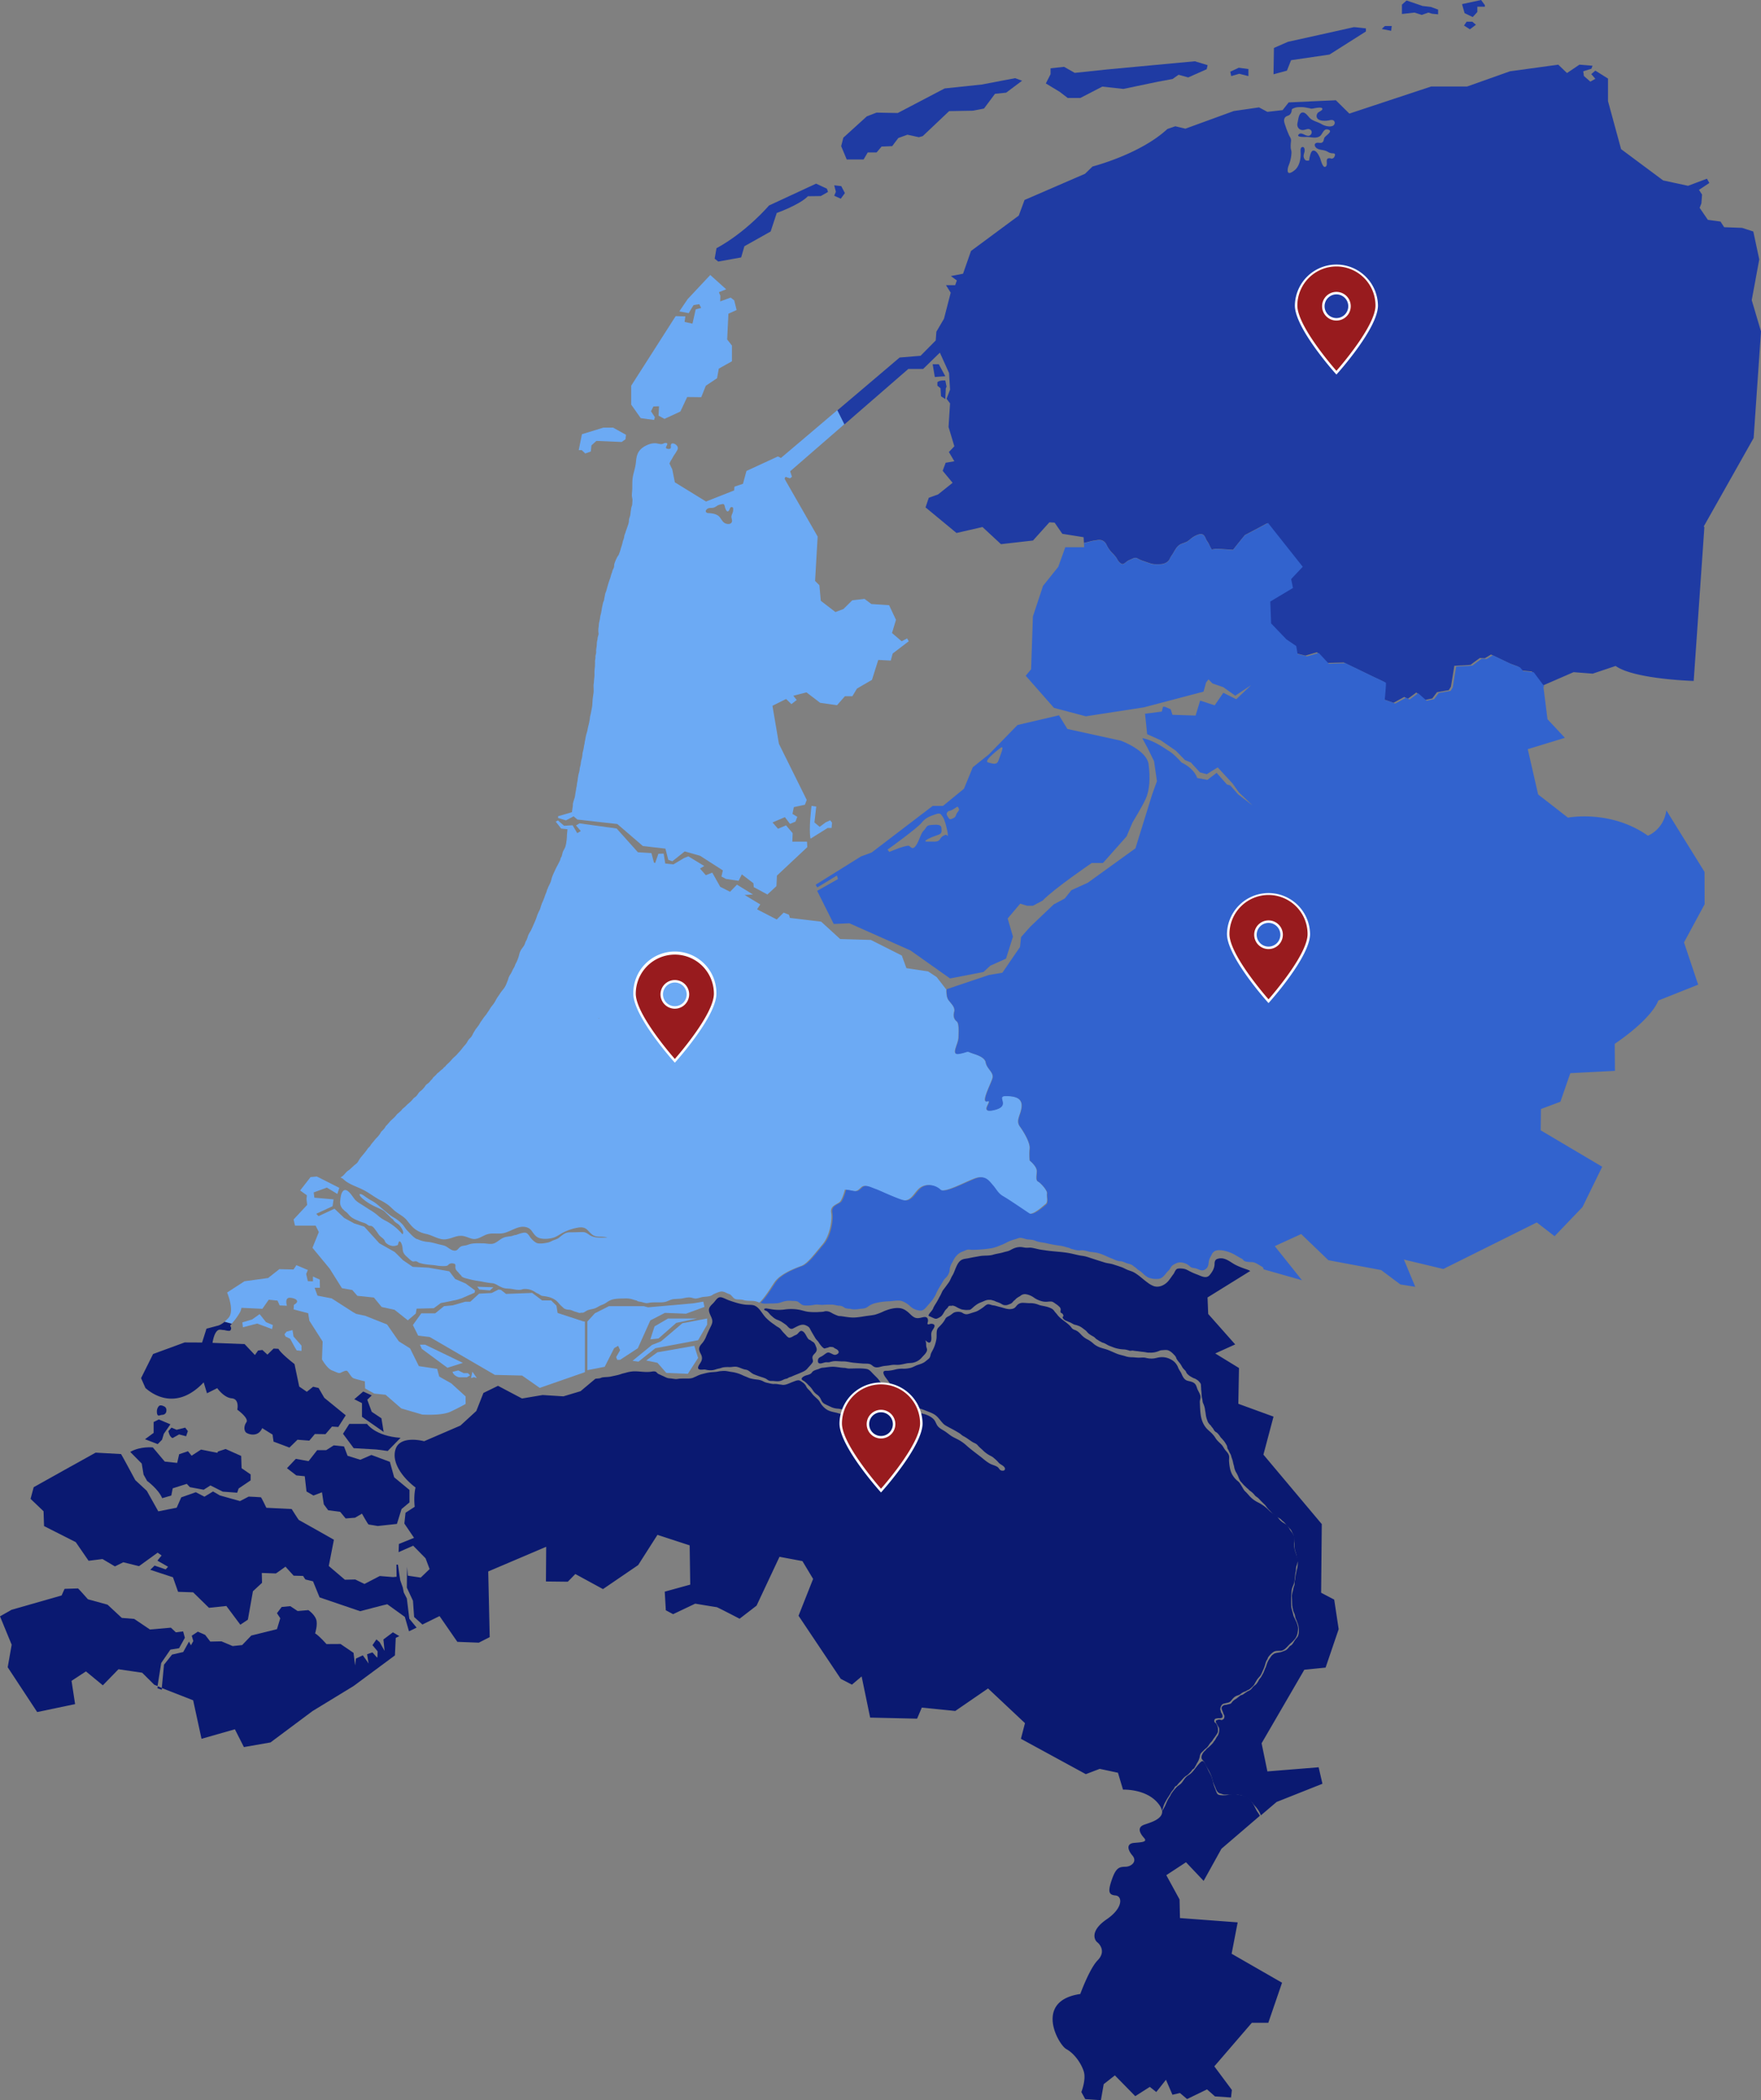
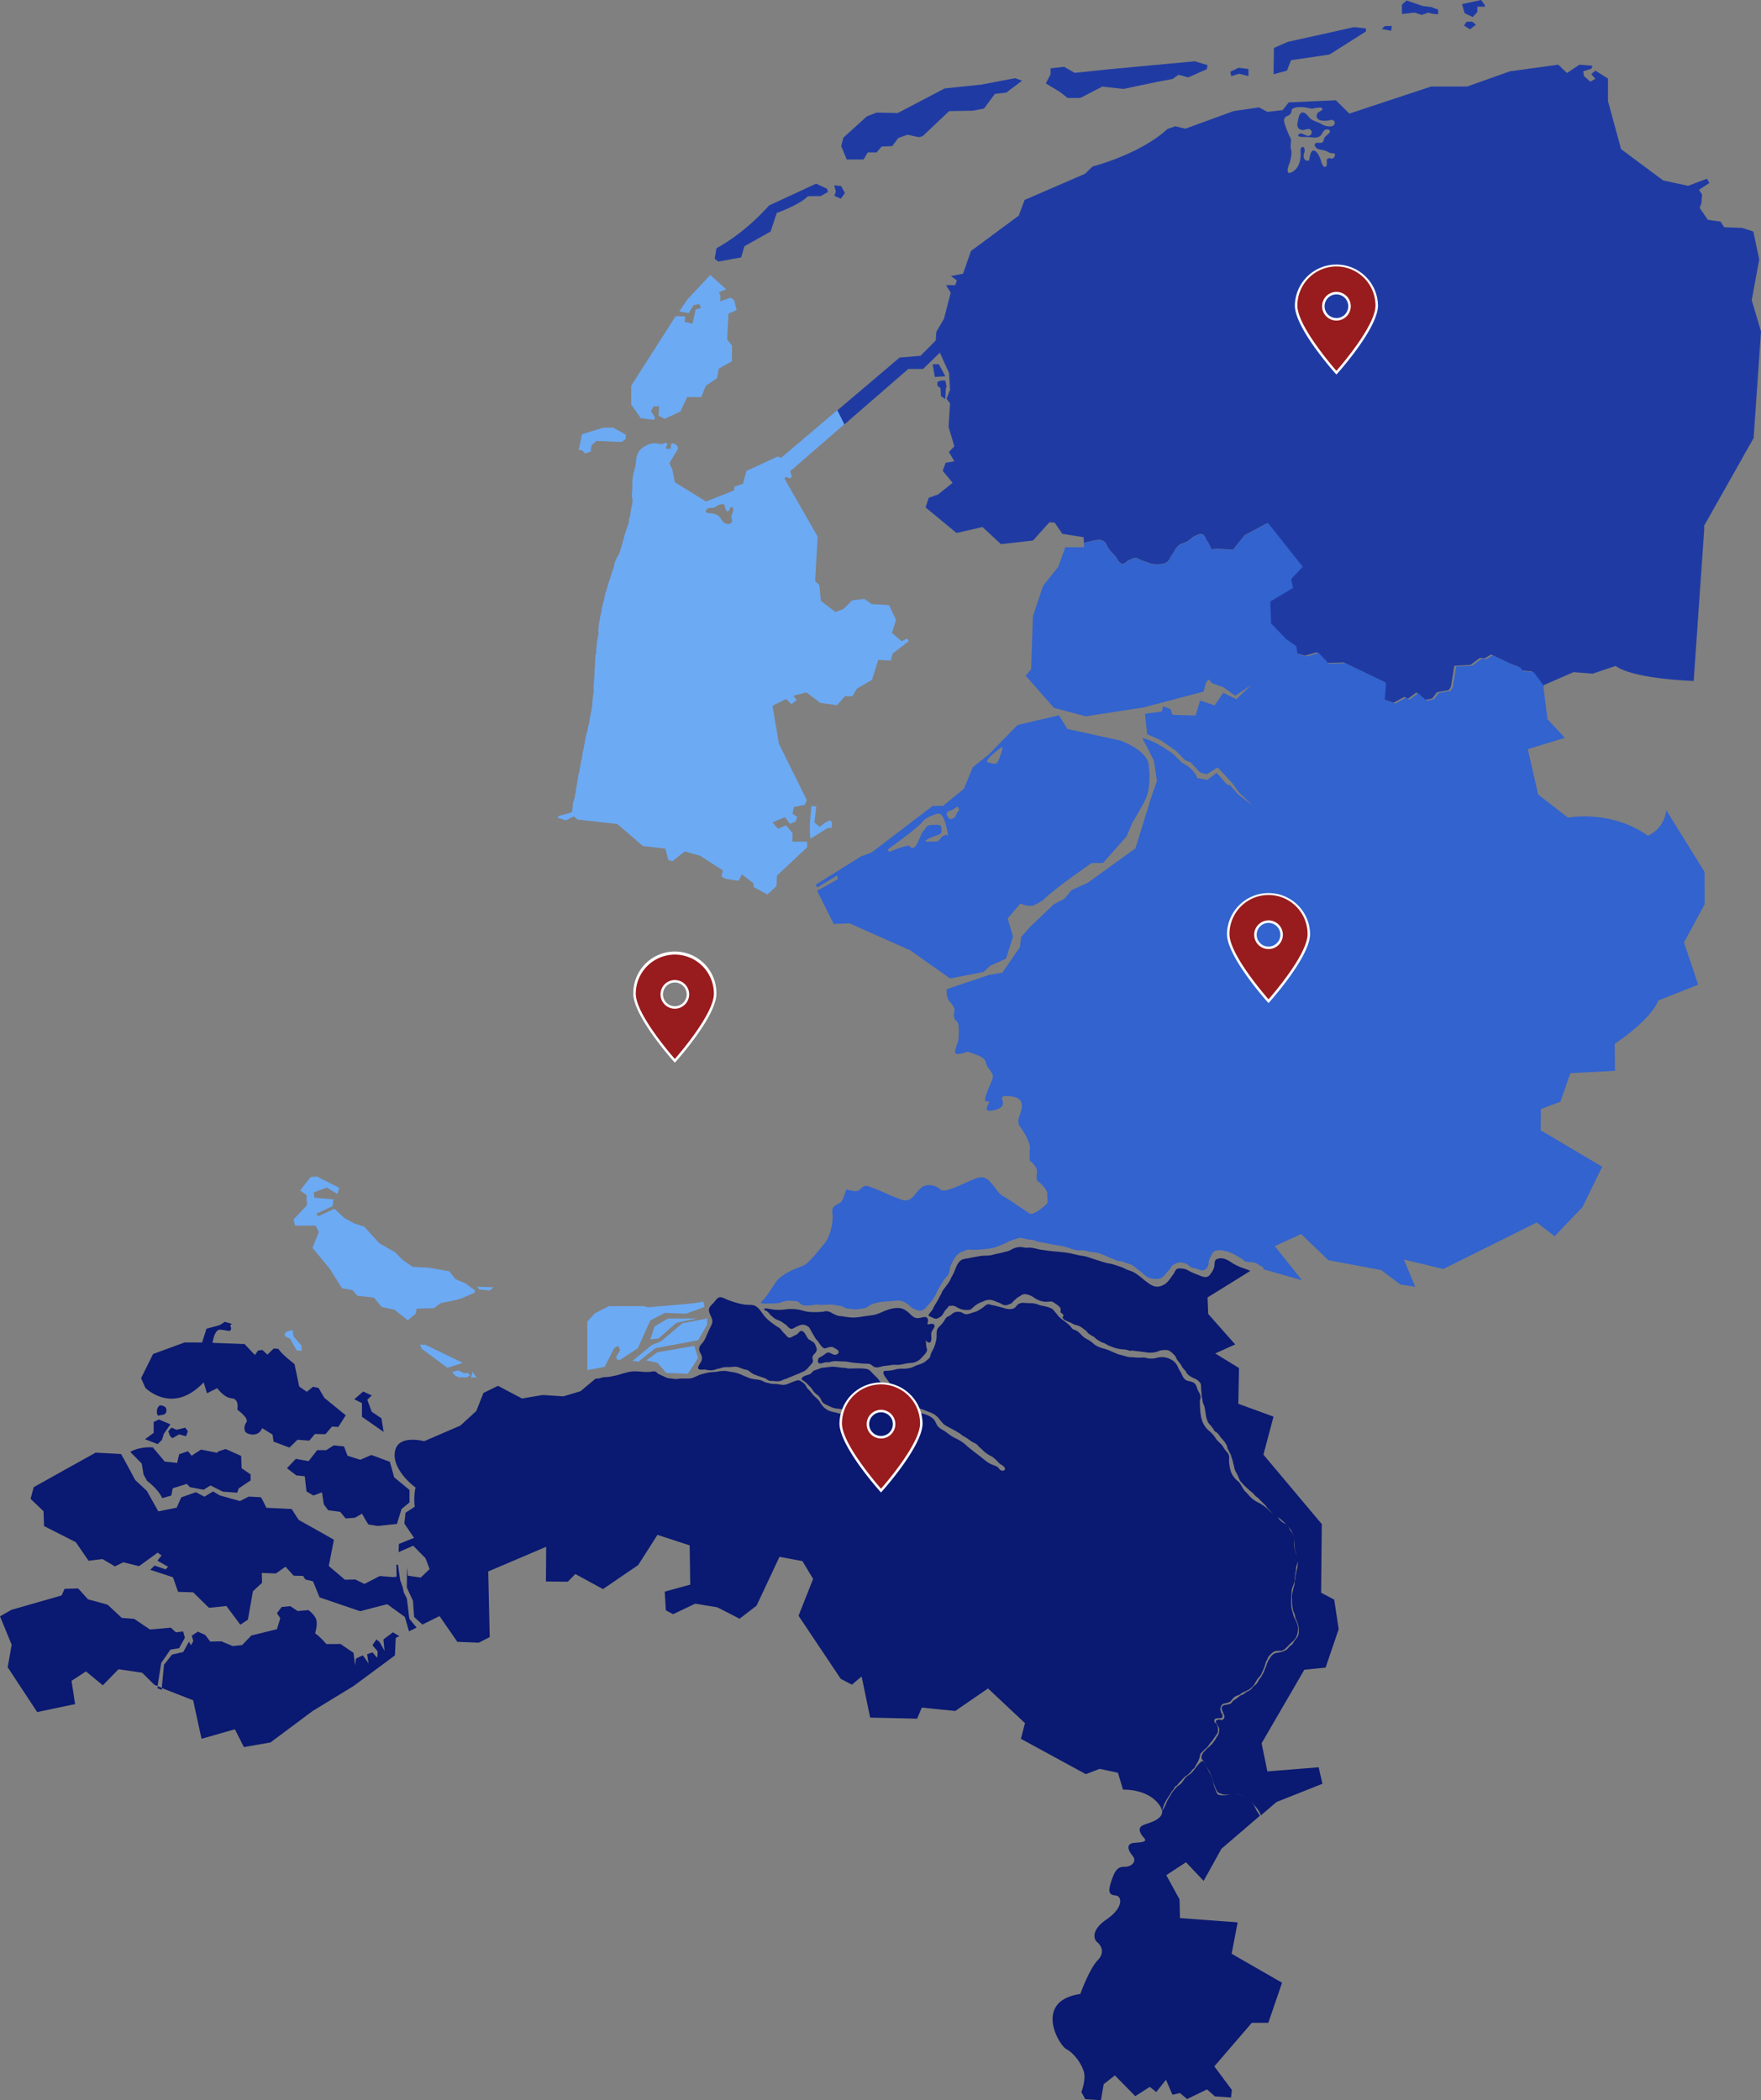
<svg xmlns="http://www.w3.org/2000/svg" id="Laag_1" data-name="Laag 1" viewBox="0 0 2127 2536.5">
  <rect x="0" y="0" width="2127" height="2536.5" fill="#808080" stroke="none" />
  <defs>
    <style>.cls-1{fill:#1f3ba3;}.cls-2{fill:#404041;}.cls-3{fill:#0a1971;}.cls-4{fill:#6caaf4;}.cls-5{fill:#3263ce;}.cls-6{fill:#981b1e;}.cls-7{fill:#fff;}</style>
  </defs>
  <title>regio kaart</title>
  <polygon class="cls-1" points="1778.8 20.6 1784.4 14.5 1784.4 8.1 1793.5 8.1 1793.5 6.2 1788.9 0 1765.9 5 1769 15.9 1778.8 20.6" />
  <path class="cls-1" d="M1771.5,26.1s-3,4.6-3.3,4.7l7.2,4.6,7.3-5.5-4.4-3.7h-6.8Z" />
  <polygon class="cls-1" points="1717.3 18 1725.2 15.2 1729.8 16.6 1737 17.3 1737 11.6 1728.3 8.4 1718.2 7.2 1698.9 0.6 1693.3 5.6 1693.3 16.9 1708.5 15.2 1717.3 18" />
  <path class="cls-1" d="M1681,31.4h-7.9c-.7,0-4.1,3.6-4.1,3.6s11,2.1,11.3,2.2Z" />
  <path class="cls-1" d="M2127,400.3l-11.2-37.8,9.1-49.2-7.2-33.7-13.5-4.4-21.7-.8-4.4-6.8-15.3-2.1-9.9-14.5,2.1-5.4.8-10.6-3.7-5.7,12.5-8.3-2.9-5.2-22.8,8.6-30.1-6.5L1958,180.1l-15.8-58V94.9l-15.3-9.6-4.9,4.2,4.9,5.7-6,3.4-7.8-6.8-.8-5.7,9.9-3.1,1.3-3.6-15.8-1.3-15,10.1-10.6-10.1-58.3,8L1772,104.5h-43.5l-98.7,32.7-16.3-16.1-32.1,1.4v.1l-24.9,1.1-7.3,9.3-18.4,2.1-10.1-5.4-30.5,4.4-58.4,21.3-12.2-2.9-9.6,3.3c-32.9,30.6-90.4,45.3-90.4,45.3l-9.1,8.8-73,31.6-7,18.9-57.7,42.7-9.6,27.5-14.7,2.8,7.2,5.3-2,5.7h-11.1l5.7,9.1-8.1,31.4-9.2,15.7-.8,10.6-18.3,18.5-25.3,2.1s-38.2,32.5-75.3,63.9h0l8.5,17,77.3-67.1H1115l20.2-19.7,11.1,24.6,1.2,20.1-4.2,11,4.2,5.6-1.8,28.5,7,23.3-6.6,6.9,6.6,11.2-10.5,1.8-3.6,9.7,12,14.5-17.5,14-11.3,4.1-3.9,11.6,37.4,30.9,31.4-7.2,22.3,20.7,38.7-4.4,19.8-22,6.3.4,9.3,13.5,25.7,4.1.4,6.9c2.6-.6,5.7-1.3,7.5-1.9a46.56,46.56,0,0,1,6.5-1.2c2.3-.4,4.5-.9,6.9-.3a9.47,9.47,0,0,1,6.2,5.2,37.47,37.47,0,0,0,6.5,9.7,56.78,56.78,0,0,1,4.7,5.1c1.9,2.5,3,5.8,5.6,7.6,1.3,1,2.7,1.8,4.2.9a.52.52,0,0,1,.4-.2c1.8-1.1,3.2-2.7,5.2-3.7,1.8-.9,3.6-1.6,5.4-2.4s3.5-1.2,5.4-.2a40.29,40.29,0,0,0,6.7,3c1.8.6,3.6,1.3,5.5,1.9,3.4,1.2,6.6,2.3,10.3,2.2a56.14,56.14,0,0,0,7.1-.2,13.67,13.67,0,0,0,6.9-2.9,10.48,10.48,0,0,0,3-4.2c1-2.1,2.5-3.9,3.7-5.9a58.2,58.2,0,0,1,4.5-7.2,14.64,14.64,0,0,1,6.2-4.5,48.56,48.56,0,0,0,6.3-2.5,51.19,51.19,0,0,0,5.2-4,28.25,28.25,0,0,1,7.8-4.3c2.1-.7,4.7-1.3,6.6.3s2.6,4,3.6,5.9,2.6,3.8,3.4,5.8a57.09,57.09,0,0,0,3.1,6,10.62,10.62,0,0,1,1.9-.4,18.57,18.57,0,0,1,3.4-.5c1.8-.1,3.6.2,5.4.2l15,1s14.3-18.1,14.7-18.1,21-11,26.3-13.9l40.9,51.6-14,14.9,2.2,10.7L1532,725.6l1,26.4,18.5,19.3,11.8,8,1.8,9.7,11.5,2.8,14.1-4.1,12.1,13,20.2-.6,34.1,16.5s13.7,6.5,14.5,6.9-1.3,20.8-1.3,20.8l12.8,4.5,13-7.1s4,2.2,4.4,2.1,10.2-7.5,10.2-7.5l10.3,9.1,9-1.9,5.6-7.5,14.3-2.5,2.6-4.2,4.1-25.2s20-.9,20-1.3,10.8-8.1,10.8-8.1l6,.3,7.5-4.5,22.4,10.7,10.3,3.8,4,4.7,12.7,1.3,12.8,17.1,37.5-16.3,23.1,1.8,27.7-9.3c22.5,16.1,94.3,18.1,94.3,18.1l12.9-185.8-.3-.3a1,1,0,0,0-.5-.4L2118.1,529ZM1551.8,142.4c1.2-2.1,3-2.2,5-3.2a3.83,3.83,0,0,0,1.1-.8,10.92,10.92,0,0,0,1.3-1.7,3,3,0,0,0,.4-1,3.58,3.58,0,0,0,.4-1.1c.1-.6.1-1.2.2-1.8a2.09,2.09,0,0,1,.7-1.3,23.29,23.29,0,0,1,3.3-1.4,18.61,18.61,0,0,1,5.2-.7,45.13,45.13,0,0,1,5.2.1c2.8.3,5.5,1,8.2,1.4a.37.37,0,0,1-.1.3,12.21,12.21,0,0,0,2.7-.1c.2,0,.4.1.7.1V131c2.9-.5,12.3-2.6,11,1.2-.6,1.7-4.6,2.8-5.7,4.5-1.4,2-1.7,4.8.1,6.7,2.7,2.9,9.5,2.7,13,2.1,2.2-.4,5.1-1.4,6.8.6,1.6,1.7.8,4.4-1,5.6-3.5,2.2-10.7.3-13.9-1.7-4.2-2.6-9.9-3.6-13.7-6.8-2.6-2.2-5.7-8-9.8-7.3-4.4.8-4.8,8.9-5.7,12.4-1.3,5.2,2.3,9.7,7.9,8.6,2.4-.4,4.7-1.8,7-.6,2.6,1.3,2.9,4.3,1,6.4-4.3,4.7-10.7-4.6-14.5-.3-3.6,3.9,9.3,2.9,10.8,3,4.7.3,9.6,1.9,14.1-.5,4-2.1,4.7-9.9,10.3-8.5,7.5,1.9-3.1,7.5-4.2,10.1-.9,2-.6,4.4-2.7,5.6s-4.9-.3-7.1.6c-2.4.9-2.2,3.1-.8,5,2.1,2.7,5.8,3.1,8.9,3.6a17.69,17.69,0,0,1,6.6,2.5,10.8,10.8,0,0,0,4.2,1.3c.9.1,2.6,0,3.3.6.9.7.4,2.3-.1,3.3a.52.52,0,0,1-.2.4,3.91,3.91,0,0,1-4,2.2l-.4-.4a8.6,8.6,0,0,0-1.6-.1,3.41,3.41,0,0,0-1.5.2h-.3l.1.1c-3.1,1.3,0,7.2-2.4,9.5-3.9,3.6-6.3-8.1-7.2-10-1.4-3-4.1-9.4-8.3-9-3.3.3-4.4,9.1-5,12-2.5.2-4.1.4-5.4-1.7-2-3.2-.9-5.6-.1-8.7.5-2,.3-6.5-2.7-5.9s-1.8,6.4-1.9,8.5c0,6.3-1.6,14-6.3,18.6-1.5,1.4-4.8,3.9-6.9,4.2-4,.6-2.3-6.7-1.4-8.8a45.21,45.21,0,0,0,3.5-16.1c0-1.9-.7-3.4-.9-5.2a42.09,42.09,0,0,1,.3-7.9,9.42,9.42,0,0,0-.1-2.9c-.4-1.7-1.7-3.3-2.4-5-1.3-3.1-2.7-6.4-3.8-9.7C1551.9,149.6,1549.8,145.7,1551.8,142.4Z" />
  <path class="cls-1" d="M1559.4,72.7l46.4-6.8,44-27.9V34.3s-14.3-1.7-14.6-1.5-79.6,17.7-79.6,17.7l-16.9,7.4-.5,31.8,16.2-4.4Z" />
  <polygon class="cls-1" points="1496.7 89.1 1507.9 91.9 1507.9 83.4 1496.2 81.8 1486 86.6 1487.1 91.9 1496.7 89.1" />
  <polygon class="cls-1" points="1289.6 118.3 1304.9 118.3 1331.4 104.6 1356.9 107.4 1398.5 98.7 1416.3 95.4 1423.5 90.3 1435.2 93.5 1457.5 83.6 1458.6 78.7 1443.2 74 1338 83.8 1298.1 88 1285.2 80.7 1268.9 82.5 1268.9 89.6 1263.2 100.8 1279.8 110.8 1289.6 118.3" />
  <path class="cls-1" d="M1043.1,192.6l5-8.5h10.7l6-7.1,12.8-.5,7.4-9.8,11-4,13.8,3,4.7-1.3,31.9-30.2,28.6-.5c.4,0,13.5-2.6,13.5-2.6l13.3-17.8,13.5-1.4,19.2-14.4-8.4-3.1-40.4,7.7-44.7,4.7-56.7,29.7-25.6-.5-11.7,4.5-28.4,25.8-2.6,10.2,6.7,16.1Z" />
  <polygon class="cls-1" points="1015.5 240 1020.5 233.2 1016.1 224.8 1007.6 223.8 1009.6 231.6 1007.6 236.4 1015.5 240" />
  <path class="cls-1" d="M985.7,221.8l-56.9,26.4s-26.6,31.5-63.4,51.6l-2.2,12.6,4.3,3.5,27.7-5,3.9-13.5,31.7-17.8,7.4-22.4s27.7-9.8,37.6-20.2l15.5-.2,8.8-5-1.3-3.9Z" />
  <polygon class="cls-1" points="1126.5 439.9 1129.1 455.3 1141.8 454.4 1133.9 439.9 1126.5 439.9" />
  <path class="cls-1" d="M1132.2,461.6v4.2l3.8,3.1.6,9.7,5.2,3.4.6-13.1.9-1.9-1.5-7.4C1141.8,459.5,1134.9,458.9,1132.2,461.6Z" />
  <path class="cls-2" d="M1401.4,2191.4c.4-.7.9-1.4,1.4-2.2A16.44,16.44,0,0,1,1401.4,2191.4Z" />
  <path class="cls-2" d="M1403.5,2187.1v.2a4.18,4.18,0,0,0-.4,1l-.3.6A13.34,13.34,0,0,0,1403.5,2187.1Z" />
  <path class="cls-3" d="M843.2,1652.4c.7,3,6.8,1.2,8.8,1.7a25.33,25.33,0,0,0,3.8.7,18.79,18.79,0,0,0,9.1-1.1,32,32,0,0,1,4.2-1c1.5-.4,2.9-1,4.5-1.3a40.74,40.74,0,0,1,7.8-.3c2.8,0,5.9-.9,8.7-.3,3.7.8,7.1,2.9,10.8,3.4s6.1,4.1,9.5,5.5q4.8,2,9.9,3.6a31.25,31.25,0,0,1,4.6,1.7c1.3.7,2.4,1.7,3.7,2.3a8.75,8.75,0,0,0,3.6.5,20.09,20.09,0,0,1,2.5.1c2.6.3,6,.6,8.5-.3,2.2-.7,3.9-2,6.3-2.4a7,7,0,0,0,2.9-1.3c1.2-.7,2.9-.9,4.2-1.6,3.4-1.6,7-2.8,10.3-4.3s6.1-2.4,8.5-5.4c1.9-2.3,4.4-4.6,6-7.1,1.3-2.1-.4-4.2-.1-6.4.4-2.7,2.6-3.9,4-5.9s1.5-3.9.5-6.3c-.9-2.2-1.7-5.1-3.9-6.2-1.4-.7-2.4-1.8-3.8-2.5-.7-.3-1-.2-1.6-.9-2.7-2.9-3.8-8.3-7.8-9.8-2.4-.8-4,2.2-5.6,3.6a7.2,7.2,0,0,1-2.7,1.5c-2.3.9-5.8,4-8.3,2.6a15.59,15.59,0,0,1-3.2-3.1c-1.2-1.2-2.4-2.5-3.6-3.8-.5-.6-1.1-1.4-1.6-2-.3-.3-.8-.9-.9-1,.3.4,0-.2-.1-.3a17,17,0,0,0-3.9-2.7c-1.5-.9-2.9-2.1-4.4-3.1a63.83,63.83,0,0,1-9.4-7.8c-2.5-2.7-4.4-5.7-6.6-8.6-2-2.6-4.4-5.1-7.6-6.2-2.8-.9-5.9-.6-8.8-.8-6.9-.4-13.8-2.7-20.3-4.9-2.8-.9-5.4-2.3-8.2-3.4-2.1-.8-4.1-1.3-6.1,0s-3.6,3.8-5.3,5.7-3.7,3.4-4.9,5.6c-3,5.2,2.3,10.6,3.1,15.7.5,3.1-1,6-2.4,8.7-1.7,3.5-3.4,7.1-4.9,10.7a27.74,27.74,0,0,1-4.2,7.5c-1.6,2-3.6,3.9-4.2,6.5-.6,2.8.8,5.2,2,7.6,1.4,2.8,1.8,5.4.5,8.4C846.2,1646.2,842.7,1649.9,843.2,1652.4Z" />
  <path class="cls-3" d="M1494.9,2321.7l-69.7-5.2-.5-22.5-16-29.3,23.8-15.6,21.3,22.5,21.5-38.8,46.4-39.8h0c-1-2.3-2.8-4.3-4-6.5-1.8-3.3-3.3-6.8-5.4-9.9a20.86,20.86,0,0,0-6.1-6.1,20.27,20.27,0,0,0-7.3-2.4c-2.5-.4-5-1.1-7.4-1.3-2.9-.2-5.8.6-8.6,1a33,33,0,0,1-8.3.3c-1.7-.2-3.4-.4-4.4-1.9-1.2-1.9-1.8-4.3-2.6-6.3a42.24,42.24,0,0,1-2.5-7.6,35,35,0,0,0-2.3-7.8c-1.1-2.2-2.3-4.2-3.4-6.5s-2.2-4.9-3.4-7.2c-.6-1.2-1.6-3.4-3.1-3.8-1.3-.3-2.5.9-3.3,1.7a60,60,0,0,0-4.1,4.7c-2.5,3.2-4.7,6.5-7.9,9.1-1.2,1-2.7,1.7-3.9,2.7-3.3,2.6-4.8,6.7-7.8,9.4-1.4,1.2-3,2.1-4.4,3.4a60,60,0,0,0-4.1,4.7c-.9,1.1-1.6,2.2-2.4,3.3s-1.2,2.4-1.9,3.5a41.36,41.36,0,0,0-3,5c-1,2.1-1.9,4.3-2.8,6.4a47.39,47.39,0,0,1-3.1,5.4c-.2.3-.3.6-.5.9.8,9.9-14.1,13.9-21.6,16.5-9.6,3.4-4.7,11.1-.3,16s-2.3,5.2-11.9,6-8.1,8.3-2.1,15.3-1,13.2-8,13.5-11.4,0-16.6,14.8-4.4,19.2,4.1,19.9,9.6,15-10.6,28.8-15,24.9-11.4,27.7,10.4,11.7.5,21.8-21,40.7-21,40.7c-56.5,8.3-26.4,61.4-16.8,66.6s17.9,17.1,21,26.9-2.9,24.9-2.9,24.9l4.7,8.6,18.9,1.3,3.4-19.4,13.5-10.6,24.6,25.1,17.6-11.2,7.8,6.2,11.7-14.8,7.8,18.1,9.1-2.1,8.6,7.3,24.1-11.7,9.6,8.5,19.4,1.3,1-9.1-21.2-28.5L1512,2443h19.9l16.6-48.4-60.9-35Z" />
  <path class="cls-3" d="M1311.5,2142.7l16.8-6.4,22,4.7,6.1,20.4s27.3-1.3,42,16.1c3.2,3.7,4.7,6.9,5,9.7a17.25,17.25,0,0,1,.7-2.1c.7-1.7,1-3.5,1.7-5.2a32.91,32.91,0,0,1,2.1-4.2,52.38,52.38,0,0,1,3-5.1c1.6-2.3,2.8-4.6,4.3-6.9.8-1.1,1.8-2.1,2.6-3.3.6-.9,1.1-2.4,1.9-3,.4-.3,1-.3,1.4-.7a8.45,8.45,0,0,0,1.5-1.8c1.1-1.2,2.2-2.4,3.4-3.6,2.2-2.3,4.2-5.1,6.9-6.7,2.4-1.4,4.1-3.5,6-5.5.5-.5.7-1.3,1.2-1.8a2.59,2.59,0,0,1,1.1-.7,6.72,6.72,0,0,0,2.2-2.8c.4-.9,1-1.5,1.4-2.4a16.65,16.65,0,0,1,1.2-2.3,17.76,17.76,0,0,0,1.9-3.6,27.78,27.78,0,0,0,1.2-3.8,10.73,10.73,0,0,1,.8-3.2c1-2,3.1-3.4,4.5-5,1-1.1,2.3-2,3.4-3a20.47,20.47,0,0,0,2.6-3.4,17.23,17.23,0,0,1,2.6-3.3,12.87,12.87,0,0,0,2.2-3c1.6-2.4,3.5-4.6,4.9-7.1a7.22,7.22,0,0,0,.9-2,17.71,17.71,0,0,0,.1-2.3,13,13,0,0,0-.4-3.9,21.7,21.7,0,0,0-1.5-3.5c-.5-.9-1.7-1.3-2.2-2.2a3,3,0,0,1,0-2.9c.5-1.1,1.4-1.3,2.5-1.5a10.48,10.48,0,0,1,3.5-.2,6,6,0,0,0,2.6-.5c1.2-.4,1.2-1.9,1-2.9-.2-1.5-1.2-2.6-1.8-3.8-.2-.5-.2-1.2-.4-1.7s-.3-.7-.4-1.1a7,7,0,0,1,.1-2.5,8.37,8.37,0,0,1,1.7-3.7,4.71,4.71,0,0,1,3-1.6c1.4-.3,2.9-.7,4.3-1a7.36,7.36,0,0,0,3.7-2.2c2-2.5,3.8-4.9,6.8-6.1,1.6-.6,3.4-1,4.7-2.1a13.09,13.09,0,0,1,2.7-1.9,11.22,11.22,0,0,1,2.2-1c1.6-.4,2.8-1.4,4.2-2.1a5.58,5.58,0,0,0,1.6-.7,31.73,31.73,0,0,0,3.4-3c.6-.7,1.4-1.3,1.9-2a14.77,14.77,0,0,0,1.6-2.7c1-1.6,1.8-3.2,2.9-4.7,1.3-1.8,3-3.2,4.1-5.1s1.8-3.9,2.7-5.8a41.68,41.68,0,0,0,2.5-6.7,22.84,22.84,0,0,1,1.5-4.4,21.19,21.19,0,0,1,1.2-2,12.12,12.12,0,0,0,.5-1.4,8.18,8.18,0,0,1,1.2-2c.2-.3.5-.5.7-.8a8.06,8.06,0,0,1,1.2-1.4,27.9,27.9,0,0,1,3.2-2.8,8.65,8.65,0,0,1,3.4-1.5,28.22,28.22,0,0,1,2.9-.2,8.09,8.09,0,0,1,2.2,0,7.87,7.87,0,0,0,4.2-1.2,11.38,11.38,0,0,0,2.5-1.8c1.6-1.5,3.1-3.1,4.6-4.7,1.3-1.4,2.9-2.5,4.2-3.9,1-1.1,2.1-2.3,3-3.5a16.34,16.34,0,0,0,2.6-6.4c.5-2.6,1-5.2.4-7.9a31.78,31.78,0,0,0-2.6-7.3c-.6-1.3-1.1-2.5-1.8-3.7a13.78,13.78,0,0,1-1.3-3.9c-.8-3.3-2-6.3-2.3-9.7-.2-2.9-.1-5.8-.1-8.8a82.64,82.64,0,0,1,.5-8.6,14.87,14.87,0,0,1,.5-3.6,27.41,27.41,0,0,1,1.5-4,25.79,25.79,0,0,0,1.9-8.2c.1-1.4.3-2.8.4-4.2a31,31,0,0,1,.4-3.2,28,28,0,0,0,.6-2.8,13.13,13.13,0,0,1,1.2-6.6c.6-2.6,1.4-5.3.7-8s-2-5.5-2.9-8.4a26,26,0,0,1-1.1-7.4,13.81,13.81,0,0,1,.3-3.5c.2-1.2.1-2.4.2-3.6.1-2.8-1-4.8-2.6-7.1-1.2-1.7-2.5-3.4-3.6-5.2a20.73,20.73,0,0,0-1.9-3.2,15.61,15.61,0,0,0-3-2.7c-1.2-.9-2.6-1.6-3.9-2.5a24.34,24.34,0,0,1-2.9-2.6c-1.2-1.2-1.9-2.6-3-3.8a17.41,17.41,0,0,0-3.8-2.9c-1.2-.8-2.3-1.5-3.4-2.3a22.14,22.14,0,0,1-3.3-2.9,48.47,48.47,0,0,0-12.8-9.2,34.24,34.24,0,0,1-10.4-7.8c-.8-.9-1.5-1.8-2.3-2.6a25.47,25.47,0,0,0-2.3-2.4c-2.2-1.9-3.1-4.2-4.7-6.7-1.4-2.2-2.5-4.5-4.7-6.2a25.83,25.83,0,0,1-5.7-6.2c-3.6-5.2-4.4-11.6-4.9-17.7-.2-2.2.4-4.9-.1-7-.7-2.9-3.6-5.3-5.2-7.6-1.2-1.7-2.1-3.7-3.6-5.3-2.6-2.8-5.8-5.2-7.7-8.6a31.74,31.74,0,0,0-3.5-4.5c-2.2-2.5-4.9-4.3-7.1-6.8-7.9-9.1-7.5-20-8.1-31.3-.2-2.6,1.1-4.8.8-7.3s-2.1-5.5-3.2-7.7c-1-2-1.4-4.2-2.4-6-2.1-3.9-6.5-4.2-10.3-5.3s-5.7-5.2-7.1-8.5c-1.1-2.5-3-4.6-4-7.3a17.81,17.81,0,0,0-8.7-9.8,21.77,21.77,0,0,0-13-2.7c-2.9.2-5.6,1.3-8.4,1.5a27.27,27.27,0,0,1-9-.8c-2.9-.7-6.2-.1-9.2-.2-2.6-.1-5.1-.5-7.7-.5a25.68,25.68,0,0,1-8.2-1.4c-3.3-1-6.7-1.6-9.9-2.9s-6.4-2.8-9.6-4.1c-3.5-1.5-7.3-2.2-10.8-3.5a25.78,25.78,0,0,1-7.4-4.2,35.32,35.32,0,0,0-6.6-4.9,27.54,27.54,0,0,1-8-5.6c-2.3-2.4-3.7-4.2-6.9-5.8-1.3-.6-3-1-4.1-1.9s-1.8-2.2-2.7-3.2c-4.9-5.3-11.9-8.4-16-14.2-1-1.3-2.2-2.4-3.1-3.7a11.07,11.07,0,0,0-3-3.1,29,29,0,0,0-8.1-2.9c-2.7-.7-5.5-.9-8.2-2a25.39,25.39,0,0,0-10.5-1.9c-3.1,0-6.2-.5-9.3-.4a9,9,0,0,0-4.2,1.3c-2.7,1.5-3.4,4.4-6.3,5.5-5.7,2.1-11.2-.6-16.6-1.9-2.7-.6-5.1-1.6-7.9-1.9-2.3-.2-4.7-1.8-7-1.1-2,.6-3.8,2.7-5.5,3.8a63.3,63.3,0,0,1-6.1,3.9c-2.5,1.3-5.1,1.8-7.7,2.7-4.5,1.5-6.8,2.4-10.8-.2-2.7-1.8-8.3-1.7-11,.1-1.6,1.1-3,2.4-4.6,3.3-2,1.2-3.9,1.6-5.1,3.9-2.1,4.1-5,7.1-8.3,10.4-3.2,3.1-1.8,9.3-2.4,13.3a42.76,42.76,0,0,1-4.5,13.9c-.9,1.9-2.2,3.7-2.6,5.8-.4,1.9-.8,3.4-2.3,4.7-1.3,1.1-2.6,2.2-4,3.3-2.6,2.1-5.9,3.1-9,4.1-2.8.9-5.3,2.5-8.1,3.4a33.92,33.92,0,0,1-10.5,1.2,31.86,31.86,0,0,0-8.7,1,50.52,50.52,0,0,1-8.5,1.5c-2.1.2-6-.7-5.9,2.4.1,2.6,2.8,5.9,4.3,7.9,1.9,2.5,3.4,5,5.5,7.4,3.7,4.2,7.4,8.3,11.4,12.1,1.7,1.6,3,3.6,4.7,5.1a37.44,37.44,0,0,0,5.5,4.1c1.6,1.1,3.1,2.5,4.8,3.5,4.5,2.6,9.6,3.4,14.3,5.4s9.4,3.2,13.4,6.6c3.2,2.8,5.5,6.5,8.6,9.6,1.8,1.8,4.1,2.8,6.2,4s4.6,2.4,6.9,3.7c2,1.1,4,2.3,6,3.5,1.8,1.1,3.1,2.7,5.1,3.7,3.9,2,6.9,4.5,10.5,6.8,2.1,1.4,4.8,2,6.5,4,2.1,2.6,4.8,4.6,7.2,7a36,36,0,0,0,7.1,5.2c1.8,1,4.1,2,5.5,3.5a38.41,38.41,0,0,1,5.8,5.6c2,2.2,5.1,3,6.9,5.5a2.8,2.8,0,0,1,.4,2.9c-.7,1.6-3.6,1.4-4.9.7-1.6-.8-2.3-3-3.9-4-2.6-1.7-5.7-2.3-8.5-3.7-4.7-2.4-8.8-6.3-13-9.5-5.2-4-10.6-8-15.5-12.3a48.52,48.52,0,0,0-8.5-6.4c-3.2-1.9-6.7-3.3-9.9-5.3-2.8-1.8-5.3-4-8.2-5.9s-6.5-3.5-8.7-6.4c-1.9-2.5-2.5-5.6-4.6-7.9-2.7-2.9-6.5-4.8-10.2-6.1-3.2-1.1-6.4-1.5-9.6-2.3a23.11,23.11,0,0,1-8.5-4.1l-7.5-5.7c-3.3-2.4-6.5-5.2-10.1-7.3a7.58,7.58,0,0,0-6.5-1.2c-2.3.6-4.6,1.3-6.8,2.1-5.5,2-10.6,5-15.6,7.9a40.09,40.09,0,0,1-6.4,2.8c-2.6,1-4.4,3.3-6.9,4.3-2.9,1.1-5.8,1.1-8.8,1.9a50,50,0,0,1-12.8,1,16.68,16.68,0,0,1-3.9-.3c-1.7-.4-3.3-1-4.9-1.3-4.1-.9-8.3-1.7-11.8-4.3a26.19,26.19,0,0,1-7-7.8,14,14,0,0,0-2.2-3.2c-2.1-2.1-4.3-3.9-6.3-6-1.5-1.8-2.8-3.8-4.4-5.4s-3-2.8-3.9-4.8a12,12,0,0,0-4.3-4.9c-1.5-1-3.2-2.5-5-2.6a11.62,11.62,0,0,0-4.1.9c-2,.7-4,1.5-5.9,2.3-3.2,1.3-7.2,3.1-10.6,2.1-1.6-.2-3.1-.3-4.6-.6a21,21,0,0,0-5-.2c-2.6-.1-5-.9-7.6-1.4a16.49,16.49,0,0,1-5.2-2,19.24,19.24,0,0,0-6.6-1.9,55.92,55.92,0,0,1-9.1-1.6c-1.6-.5-3.1-1.3-4.7-1.9s-3-1.2-4.4-1.9a44.86,44.86,0,0,0-13.4-3.9c-3-.4-5.6-1.2-8.6-1.2-1.6,0-3.2.2-4.8.3-1.4.1-2.7.5-4,.7-3.1.4-6.2.4-9.4.9s-6.4,1.4-9.6,2.2a39.55,39.55,0,0,0-6.4,2.7c-1,.4-2,.8-3,1.3-3,1.3-6.2,1.1-9.4,1.1-2.2,0-4.4,0-6.6.1-2,.1-3.8.7-5.8.5-1.7-.2-3.5-.4-5.2-.7a24.5,24.5,0,0,1-3.8-.4,22.52,22.52,0,0,1-4.5-1.9c-1.5-.7-3-1.3-4.4-2s-3.1-1.1-4.2-2.5c-1.9-2.3-4.3-1.8-6.9-1.4-6.9,1.1-13.8-.5-20.8-.4a38.56,38.56,0,0,0-9.6,1.6c-2.2.6-4.4,1-6.5,1.8-3.7,1.3-7.7,1.9-11.5,2.8-3.5.8-6.9.6-10.4,1.1-1.3.1-2.2.8-3.5,1.1-1.8.3-3.5.3-5.3.6l-17.9,15-20.7,6.2-25.1-1.6-24.9,4.2-29-15.3-17.6,8.6-8.6,21.8-19.2,17.6-43.8,18.9s-28.3-7.7-34.3,9,9.1,35.8,23.9,46.9c0,0-2.5,8.9-1,23.3l-11.1,7.2-1.4,13,11.7,17.3-18.3,7.4-.4,9.9,17.7-7.8L514,1882l4.9,13-10.7,10.3-15.6-2.3-1-10.7-.2,25.1,7.4,15.9,1.4,19.6,10,9.1,14-6.9,6.7-3.3,21.5,31.1,25.9,1,13.2-6.7-1.8-79.3,70-29.8-.3,41.9,26.4.3,9.1-9.3,33.4,18.2,42.5-29,23.3-36.5,38.9,12.7.7,47.4-30.8,8.5,1.3,22.5,8.8,4.7,26.7-12.7s25.1,4.2,25.9,4.2,27.7,14,27.7,14l20.5-15.8,27.7-59,27.7,5.2,12.9,21.5-17.6,44.5,51,76.2,13.5,7,11.7-9.9,10.3,49.7,56.7,1.3,5.7-13.4,40.4,4.1,39.6-27.2,44.6,41.9-4.9,18.9Z" />
  <path class="cls-3" d="M1601.1,2014l15.8-46.4-5.4-35.7-15.8-8.3.8-82.9-70.5-83.9,12.2-45.9-42.5-15.5.8-43.2-28.7-17.6,24.1-10.9-32.6-36.8-.8-19.9,51.6-32a23.22,23.22,0,0,0-3.9-1.8c-5.9-2-12.1-4.2-17.4-7.6-5.7-3.6-11.4-7.7-18.6-5.1-2.7.9-3.2,3.6-3.2,6.2-.1,5.1-2.9,9.7-6.1,13.4s-7.9,2.1-11.7.5c-3.4-1.5-7-2.6-10.3-4.3-2.9-1.3-5.7-3.3-8.8-3.9-2.1-.4-6.4-.8-8.4.1s-3,4.4-4.3,6.2c-2.2,2.8-4.1,5.9-6.4,8.6-4.2,4.8-11,8.1-17.4,6a28.39,28.39,0,0,1-7-3.9c-6-4.2-11.6-10.1-18.2-13.3-2-.9-4.1-1.5-6.2-2.3-2.8-1.1-5.3-2.7-8.1-3.6-3.1-1.1-6.3-2.1-9.4-3.1-3.3-1.1-6.7-1.3-10-2.2-5.5-1.7-10.9-3.4-16.3-5.2-2.6-.8-5.3-1.8-7.9-2.4s-5-.7-7.5-1.3c-4.3-.9-8.7-2.1-13-2.8-9-1.5-18.3-1.7-27.3-3.1-1.9-.3-3.7-.5-5.6-.8-3.8-.6-7.7-1.9-11.7-2.4-2.2-.2-4.4.2-6.6,0s-4.1-.8-6.4-.8c-4.3,0-7.7,1.3-11.5,3.4a17,17,0,0,1-5.3,2c-1.3.3-2.5.6-3.8,1-4,1.2-8.1,1.6-12.1,2.8-5,1.6-10.9.8-16,1.7-4.5.8-8.9,1.5-13.4,2.5-3.7.8-7.1.6-10.2,3-2.7,2.2-4,5.1-5.4,8.2s-2.5,6.8-4.3,9.7-2.7,6.1-4.7,8.8-4,5.6-6.1,8.2c-1.8,2.2-2.5,4.9-3.9,7.3s-2.6,5-4.1,7.5c-1.3,2.3-2.9,4.4-4.1,6.9-1.1,3.6-3.7,5.3-5.6,8.5-.7,1.2-.2,1.9,1,2.2a29.18,29.18,0,0,1,3.1,1.4c2.3,1,4.1,2.2,6.5,1a19.79,19.79,0,0,0,4-2.3c2.1-1.7,3.2-4.2,4.6-6.5,1.1-1.9,3-3,4.1-4.9.3-.5.4-1,1-1.2a6.54,6.54,0,0,1,2.8-.2c.6,0,1.1-.3,1.6-.3a13.28,13.28,0,0,1,5.1,2,40.19,40.19,0,0,0,4.7,2.2,8.3,8.3,0,0,0,2.1.6l2.1.3a16.16,16.16,0,0,0,3.8.2c1.3-.1,2.9.1,4-.7,1.7-1.1,3.2-2.8,4.9-4.1a27.08,27.08,0,0,1,6.5-4c2-.8,3.9-1.6,5.8-2.4a12.29,12.29,0,0,1,5.7-1,8.28,8.28,0,0,1,3.1.4c.8.3,1.7.4,2.5.7,1,.4,1.9.9,2.9,1.3a30.68,30.68,0,0,1,5,2,19.62,19.62,0,0,0,3.2,1.7,9.78,9.78,0,0,0,4.5.1,25,25,0,0,0,2.5-.9,17.26,17.26,0,0,0,2.4-1,10.92,10.92,0,0,0,2.4-2.4,8.64,8.64,0,0,1,1.4-1.3,17.88,17.88,0,0,0,1.4-1.3,6,6,0,0,0,.8-.8.31.31,0,0,1,.1-.2c.7-.4,1.3-.9,1.9-1.3a22.45,22.45,0,0,1,2.1-1.2c.7-.4,1.4-1,2.1-1.5a8.84,8.84,0,0,1,5-1.2,23.11,23.11,0,0,1,6.2,1.8,25.56,25.56,0,0,1,4.5,2.7,30.16,30.16,0,0,0,10.6,4.4,21.48,21.48,0,0,0,6.2.1c1.7-.1,3.9-.4,5.5.4a26.37,26.37,0,0,1,3.5,2.3,22.25,22.25,0,0,1,4.5,3.6,4.52,4.52,0,0,1,1.5,3.8,6.67,6.67,0,0,0-.1,2.8c.2.6.9.8,1.4,1.1a3.84,3.84,0,0,1,2,3.5c-.1.5-.6.6-.8.9s.1.8-.1,1.1a8.32,8.32,0,0,0,2.7,2.9,13.9,13.9,0,0,0,2.8,1.2,26.33,26.33,0,0,0,3.5,1.5c1,.4,1.8,1,2.8,1.5.6.3,1.1.6,1.7.9a11.69,11.69,0,0,0,2.5.7c1.1.3,2.2.7,3.3,1.1,2.7,1,5,2.9,7.2,4.6a13.22,13.22,0,0,1,2.2,1.8,37.06,37.06,0,0,0,2.7,2.9,35.14,35.14,0,0,0,5.2,3.3,10.59,10.59,0,0,1,2.9,2.2c1,1.2,2.7,2,4,2.9a15.71,15.71,0,0,0,2.5,1.4c.6.3,1.2.7,1.8,1a24.7,24.7,0,0,1,2.9,1c1.9.9,3.6,2.1,5.5,2.9,2.2.8,4.4,1.7,6.6,2.5a42.14,42.14,0,0,0,10.6,1.9,19.7,19.7,0,0,1,3.4.4c.8.2,1.6.4,2.3.6a9.51,9.51,0,0,1,1.8.6,3.3,3.3,0,0,0,1.4,0c.7,0,1.4-.2,2.1-.2a5.85,5.85,0,0,1,1.3.2c1.3.2,2.7.4,4.1.5,2.1.2,4.1.6,6.2.8a52,52,0,0,1,5.5.8,13.73,13.73,0,0,0,3.5.2,24.11,24.11,0,0,0,7.1-.6,27.41,27.41,0,0,0,4.6-1.5,7.22,7.22,0,0,1,3.2-.8c1.6-.1,3.2-.3,4.7-.3a9.86,9.86,0,0,1,2.4.3c2.9.9,5.4,3.1,7.4,5.3a13.13,13.13,0,0,1,2.5,3.2c.2.6.4,1.2.6,1.7s.8,1.2,1.1,1.8c1,1.4,2.1,2.7,3.2,4a37.81,37.81,0,0,1,2.6,4.3,16.51,16.51,0,0,0,2.6,3.2c.7.8,1.7,1.5,2,2.6a9.8,9.8,0,0,0,1.3,2.2,12.88,12.88,0,0,0,1.7,1.6,11,11,0,0,0,1.8,1.4,46.29,46.29,0,0,0,4.3,2.4,15.72,15.72,0,0,1,2.3.9,32.85,32.85,0,0,1,3.1,2,13.72,13.72,0,0,1,2,2.2,4.61,4.61,0,0,1,1.5,2.6,17,17,0,0,1,.1,2.2c.1,1.1.2,2.2.2,3.3s.2,2,.3,3.1c.2,2.1.2,4.2.5,6.3.1,1,.4,1.9.6,2.9a23.59,23.59,0,0,1,.4,2.8,5.34,5.34,0,0,0,.5,1.8,38.45,38.45,0,0,1,1.4,3.6,24.61,24.61,0,0,1,.9,3.9c.1,1,.3,2.1.5,3.1.3,1.8.5,3.6.8,5.3a32.39,32.39,0,0,0,1.6,5.3,11.18,11.18,0,0,0,1.1,2.5c.5.6,1,1.3,1.5,2a5.81,5.81,0,0,0,1.2,1,12.5,12.5,0,0,1,.8,1.2c.8,1.2,1.9,2.2,2.6,3.4a10.45,10.45,0,0,0,2.3,3.2,9.13,9.13,0,0,0,1.3.8,7.94,7.94,0,0,1,1.7,1.4,34,34,0,0,1,2.5,3.1,21.42,21.42,0,0,0,1.3,1.9c.3.4.7.6,1,1,.9,1,1.8,2.1,2.7,3.1a33.66,33.66,0,0,1,2.1,3.1c.3.7.8,1.2,1.1,1.9a7.32,7.32,0,0,1,.9,3.1,5.23,5.23,0,0,0,1,2.3,19.22,19.22,0,0,1,1.2,2.5c.6,1.4,1.5,2.6,2.1,4a24.55,24.55,0,0,1,.8,2.9,34.48,34.48,0,0,1,1.4,4.2l.6,2.7c.2,1,.5,2,.8,3s.4,2.2.7,3.3a22.48,22.48,0,0,0,.8,2.4,14.65,14.65,0,0,0,1.4,2.8,34.37,34.37,0,0,1,2.5,5.1,36.43,36.43,0,0,0,2.2,4.9,12.16,12.16,0,0,0,1.5,1.7c.6.6,1,1.3,1.6,1.8a19.19,19.19,0,0,0,2.8,2.9l1.2,1.2c.7.6,1.3,1.3,2,1.8a12.6,12.6,0,0,1,2,2,20.29,20.29,0,0,0,1.8,1.3,24.94,24.94,0,0,1,4.4,4.2,9.58,9.58,0,0,0,1.7,1.8c.8.6,1.8,1.2,2.6,1.9,1.3,1.1,2.4,2.5,3.6,3.7,1.4,1.3,2.7,2.7,4.1,4a11.79,11.79,0,0,1,1.8,2.1l1.8,2.4,1.8,2.1a15.31,15.31,0,0,1,1.8,1.8,40.74,40.74,0,0,0,4.3,4,34.55,34.55,0,0,0,4.5,3.3,17.09,17.09,0,0,1,2.3,1.3c.4.3.8.5,1.2.8.9.7,1.6,1.7,2.5,2.4a15,15,0,0,1,2.7,2.4c.7.8,1.3,1.7,2,2.6s1.9,1.7,2.7,2.7c.3.3.4.7.7,1s.7.6,1,.9a12.44,12.44,0,0,1,2.5,4.3c.4.9.9,1.6,1.3,2.4a11.68,11.68,0,0,1,.6,2l.6,3a15.06,15.06,0,0,1,.5,2.8c0,1.9-.2,3.8-.1,5.7a31.53,31.53,0,0,0,.4,5.3c.3,1.3.9,2.6,1.2,3.9.2.7.5,1.3.7,2a15.52,15.52,0,0,1,.4,2.1c.1,1,.3,1.9.4,2.9.1.8.2,1.7.3,2.5a7.37,7.37,0,0,1,.4,1.4,28,28,0,0,1-.3,5c-.2,1.4-.6,2.8-.9,4.1s-.6,2.7-.9,4.1c-.4,1.8-.6,3.6-.9,5.4a21.28,21.28,0,0,1-.3,2.5,14.56,14.56,0,0,0-.6,4.6c.2,1.5-.7,3-1.1,4.5-.5,1.8-.8,3.8-1.3,5.7a28.14,28.14,0,0,0-.7,3.1,10.18,10.18,0,0,0-.1,3,24.37,24.37,0,0,0,.1,2.7c0,1.6.1,3.2.1,4.8a18.49,18.49,0,0,1,.1,2.3c.1.7.3,1.4.4,2.2a8,8,0,0,0,.3,1.5c.2.8.3,1.7.5,2.5a22.39,22.39,0,0,0,1.4,3.6,16.82,16.82,0,0,1,1.1,4c.3,2.1,1.5,3.9,2.1,5.9.3,1,.8,2,1.1,2.9a16.57,16.57,0,0,0,.6,2.1,28.44,28.44,0,0,1,.6,5.1c.1,2.7-.2,5.9-1.5,8.2a22.25,22.25,0,0,1-1.9,2.4,40,40,0,0,0-3.2,4.8,24.26,24.26,0,0,1-1.4,2,6.26,6.26,0,0,1-1.8,1.5,5.8,5.8,0,0,0-1.9,1.6,19.36,19.36,0,0,1-3.4,3.6,17.26,17.26,0,0,1-3.7,1.6,23.16,23.16,0,0,1-3.7,1.3l-3.6.6a18.88,18.88,0,0,0-3.4.9,9.06,9.06,0,0,0-1.6,1.1c-.5.4-1.1.8-1.5,1.2a21.83,21.83,0,0,0-2.2,3.1,24.3,24.3,0,0,0-4.1,8c-.2.8-.6,1.6-.8,2.4-.3,1-1,2-1.3,3s-.8,1.9-1.1,2.8a21.15,21.15,0,0,1-1.8,3.7c-.7,1.2-1.3,2.5-2.1,3.6s-1.6,1.9-2.2,2.9a22.79,22.79,0,0,1-3.4,5.3c-1.3,1.3-2.9,2.2-4.1,3.6a17.34,17.34,0,0,1-1.7,2.1,8.76,8.76,0,0,1-2.4,1.9c-.8.4-1.6.7-2.3,1.1a7.63,7.63,0,0,0-1.1.8,6,6,0,0,0-.8.4l-2.1,1.5a22.66,22.66,0,0,1-2,1.3,25.06,25.06,0,0,0-2.5.9c-.4.2-.7.6-1.1.8-.9.8-1.9,1.5-2.8,2.3-1.3,1.1-2.9,1.7-4.1,2.8a10.45,10.45,0,0,0-2.1,2.1,13.45,13.45,0,0,1-1.1,1.4,2.73,2.73,0,0,1-1.3.7,18.31,18.31,0,0,1-2.5.6,21.08,21.08,0,0,1-2.4.6,7.8,7.8,0,0,0-2.2.3,5.87,5.87,0,0,0-3,2.6,4.89,4.89,0,0,0,.1,2.4,7.58,7.58,0,0,0,.6,1.6c.3.7.5,1.3.8,2s.4,1.3.7,2,.7,1.2.9,1.7c.5,1.1.1,2.7-.3,3.8-.3.8-1.2,1.1-1.9,1.6-1,.7-1.8.1-2.9-.1a5.82,5.82,0,0,0-3.2.4c-.6.3-1.7.4-1.8,1.2-.3,1.6.8,3,1.5,4.3.4.8.8,1.5,1.2,2.2a6.42,6.42,0,0,1,1.3,3.2,15.54,15.54,0,0,1-1.4,7.4,5,5,0,0,1-.8,1.2,16.06,16.06,0,0,0-1.9,3.1c-.4.7-.8,1.4-1.2,2-.3.4-.6.7-.9,1.1-.6.8-1,1.6-1.7,2.4a30.72,30.72,0,0,1-2.5,2.6c-.7.7-1.5,1.4-2.3,2.1a4.81,4.81,0,0,1-1.1.9,12.28,12.28,0,0,0-2.5,2.6c-.8.9-1.7,1.5-2.4,2.4a10.68,10.68,0,0,0-1.6,2.5,8.06,8.06,0,0,0-1.1,3.3,5,5,0,0,0,.2,2.1,6.19,6.19,0,0,0,1.1,1.7,20,20,0,0,0,1.4,1.6,13.82,13.82,0,0,1,1.8,3.4c1.6,3.5,3.9,6.5,5.5,10a39.15,39.15,0,0,1,3.4,9.4c.7,3.3,2.4,6.3,3.6,9.4a16.89,16.89,0,0,0,2.5,4.8,6.71,6.71,0,0,0,3.8,2c1.2.3,2.3.9,3.6,1.1,1.6.2,3.1,0,4.7.1a24.75,24.75,0,0,0,2.7.3c1.1,0,2.2-.4,3.4-.5a20.3,20.3,0,0,1,5.5.2c3.9.6,7.7,1.4,11.1,3.5a24.45,24.45,0,0,1,7.5,6.8,30.06,30.06,0,0,0,3.1,3.8,34.52,34.52,0,0,1,5.2,7.3,20.65,20.65,0,0,1,1.6,3.7l19-16.2,55.4-22-4.6-19.9-61.9,5-7-34,51.6-88.8Z" />
  <path class="cls-3" d="M923.8,1582.4c.9.6,2,.7,2.8,1.4a20.75,20.75,0,0,1,3.2,3.4,19.92,19.92,0,0,0,3,2.8,18.52,18.52,0,0,0,5.8,3.9,28.51,28.51,0,0,1,5.6,2.6c1.7,1.2,3.7,2.4,5.3,3.7s2.6,3,4.5,4.1c2.3,1.4,4,.1,6.1-1,4.4-2.2,8.9-4.9,13.7-2.4a10.53,10.53,0,0,1,3.7,2.5,30.72,30.72,0,0,1,1.7,3.1c1.6,2.9,3.3,5.8,5,8.6a16.09,16.09,0,0,0,2.4,3.4,16.38,16.38,0,0,1,2.3,2.8,31.85,31.85,0,0,0,3.5,4.7,15.52,15.52,0,0,0,2.3,2.1c1.2.8,1.5.5,2.7.1,1-.3,2-.4,3-.8a5.66,5.66,0,0,1,2.9-.7,26.58,26.58,0,0,1,2.8.3c.9.2,1.4,1,2.2,1.4,1.5.8,3.4,1.5,4.3,3.2,1.2,2.2-.5,3.5-2.3,4.3-2.5,1.1-4.2-.3-6.4-1.3-2.6-1.2-3.7-1.7-6.2-.1-2,1.3-3.6,2.8-5.8,3.9-1.9.9-3.6,1.8-3.9,4.1-.3,2.1,0,4.1,2.5,4.2s5.1-1.5,7.8-1.5a18.18,18.18,0,0,0,3.3,0,42.08,42.08,0,0,1,5.1-1.2c3.8-.4,7.6.3,11.5.2,4.3-.1,8.6,1.2,12.8,1.6,3.8.4,7.5.7,11.2,1,3,.3,6.2-.3,9.1.9,2,.9,3.3,2.8,5.4,3.4,3,.9,5.9-.2,8.8-.9s6.2-.7,9.3-1.3a36.19,36.19,0,0,1,4.6-.6c2.2,0,4.5.2,6.7,0,2.9-.3,6.1-1.1,9-1.7,2.5-.5,5.2-.3,7.6-.8a18.7,18.7,0,0,0,10.7-6.3c2.1-2.5,6.7-6.2,6.3-9.9-.2-1.4-.9-2.6-1-4-.1-2.4,0-4.5-1-6.8a.44.44,0,0,1-.1-.3c1.4,1.5,4.9,4.7,6.5,1.9,1.7-3,.2-7.6.9-10.8.6-2.9,3.1-4.9,3.7-7.6s-2.3-3.3-4.4-3.2c-1.1.1-3.6,1.4-4,.1-.2-.7.4-2.2.5-3a6.36,6.36,0,0,0-.5-3.6c-1.3-2.4-4.4-1.7-6.6-1.2-2.8.7-5.7,1.4-8.5.3-3.2-1.3-5.5-4.1-8-6.3-3-2.6-6.3-4.7-10.3-5.2-6.5-.8-13.9,1.4-19.7,3.9a65.63,65.63,0,0,1-10.4,4c-4.1.9-8.4,1.2-12.6,1.9-5.1.8-10.1,1.7-15.2,1.5-4.3-.2-8.5-1-12.8-1.6-1.4-.2-2.7,0-4.1-.5a57.16,57.16,0,0,1-5.7-2.4s-1.2-.7-.7-.4c-.9-.5-2.3-1.3-3.4-1.8a12.41,12.41,0,0,0-3.8-.9,8.75,8.75,0,0,0-3.6.5c-2.1.4-4.2.3-6.3.5a72,72,0,0,1-12.3-.3c-3.6-.4-7.1-1.7-10.7-2.4a55.36,55.36,0,0,0-17.7-.4,52.68,52.68,0,0,1-14.3,0c-2.3-.3-4.6-.8-6.9-1.1C924.8,1579.8,921.3,1580.8,923.8,1582.4Z" />
  <path class="cls-3" d="M1060.6,1665.4c-2.2-2.5-4.7-4.7-6.9-7.1-2.1-2.2-4-4.5-7.2-5-7-1.1-14-.5-21.1-.5-2,0-3.6-.7-5.6-.8-4.3-.1-8.4-1.1-12.7-1.3-4.7-.2-9.3.9-14,1.2a12.21,12.21,0,0,0-3.8,1.3c-1.9.7-4,1.2-5.9,2.1a6.48,6.48,0,0,0-2.9,2.5,5.65,5.65,0,0,1-2.1,1.7c-1.9,1-4.3,1.3-6.3,2.2-1.2.6-3.7,1.8-3.8,3.5-.1,1.5,2.1,2.3,3.2,3a38.63,38.63,0,0,1,5.1,4.8,29,29,0,0,1,5.1,6,18.86,18.86,0,0,0,5.4,5.5,14.27,14.27,0,0,1,4.6,6c1.1,2.3,2.1,3.9,4.4,5.1s4.7,2.3,7.1,3.4a21.67,21.67,0,0,0,7.9,2.2c3,.1,5.6,1,8.5,1.5a44.35,44.35,0,0,0,10.3,0,17.62,17.62,0,0,0,3.9-1.2,35.77,35.77,0,0,1,4.5-.4c1.6-.2,3.2-1.2,4.7-1.9a20.59,20.59,0,0,0,7.6-5.8c1.8-2.2,3.3-3.9,6-5,2.5-1,5.1-1.9,7.6-2.7,2-.7,4.6-1,6.2-2.4,4.9-4.1-3-9.5-5.4-12.2C1063.3,1669.5,1062.2,1667.3,1060.6,1665.4Z" />
  <path class="cls-3" d="M435.2,1763l-15.4-4.8-4.3-11.3-12.4-1.3-9.1,5.8H383.1l-10.4,13.3-15.4-2.8-10.7,11.3,11.3,8.7,10.2,1,2.1,18.4,8.4,4.9,10.3-3.9,2.2,14.5,5.3,7.2,14.5,1.9,6.6,8,11.3-.9,8.4-4.9s7.3,13.1,8,13.1,11,1.8,11,1.8l23.2-2.5,5.6-18,9.6-8v-15l-18.5-15.3-5.2-18.7-22.3-8.3Z" />
-   <path class="cls-3" d="M427.2,1749l27.5,1.6,13.6,1.8,15.5-15.9c-30.6-2-40.5-16.8-40.5-16.8H421.9l-7.6,11.9Z" />
  <polygon class="cls-3" points="437.2 1711.1 463.4 1729.4 460.7 1712.9 449 1705.1 443.6 1690.5 449 1685.3 438.7 1680.6 427.9 1689.9 437.2 1694.6 437.2 1711.1" />
  <path class="cls-3" d="M246,1669.5l4,13.2,12.4-6.2s7.9,11.5,17.5,12.3,6.7,13.7,6.7,13.7,14.4,10.3,11,15.2-2.7,9.9-.7,12.1,14.6,6.9,19.8-5l12.5,7.8,1.2,8.5,19.2,7.2,9.7-9.5,14.3,1.1,6.7-8,12.8.2,7.9-9.2,7.6.5,9-14.1-25.9-21.1-6.9-11.9-6.6-1.5-7.6,6.1-9.2-6.3-5.7-27.2s-16.2-12.4-19.4-18.4l-5.8-.3L323,1636l-6.1-5.6-5.2.7-3.8,5.4-12.5-13.2-38.7-1.5s2.1-16.2,9.1-15.9c1.2,0,2.4.3,3.6.4.6.1,1.1,0,1.7.1a17.42,17.42,0,0,0,2.2.5,15.44,15.44,0,0,0,3,.4c1.8.1,2.5-.8,2.8-2.5a2.77,2.77,0,0,0-.3-2,5.09,5.09,0,0,1-.6-2.1c0-.1.3-.4.5-.6a15.38,15.38,0,0,0,1.2-1.3l-8.6-2.4c-5.3,4.3-8.4,4.7-8.4,4.7l-13.5,3.6-5.3,16.7-21.1-.1-38.1,14-14.5,29.1,5.3,12C175.8,1676,208.1,1709.6,246,1669.5Z" />
  <path class="cls-3" d="M192.3,1709.6c.7-.2,1.3-.4,2-.6.9-.2,1.9-.2,2.8-.4a4.67,4.67,0,0,0,3.8-4.2c.4-2.5-.3-4.8-2.7-5.9-1.9-.9-4.8-2-6.4-.2a9.62,9.62,0,0,0-2.3,6.7C189.5,1706.7,189.8,1710.1,192.3,1709.6Z" />
  <polygon class="cls-3" points="185.6 1730.5 175.1 1738.2 190.5 1744.1 195.7 1738.8 197.9 1731.6 205.8 1720.2 191.8 1714.3 185.6 1717.4 185.6 1730.5" />
  <path class="cls-3" d="M208.5,1736.8l7.8-4.4,8.5,2.2,2.1-6.2-3.2-4.2-10.4,2.6-6.2-2.6-3.7,4.2C203.5,1728.3,204.4,1735.4,208.5,1736.8Z" />
  <path class="cls-3" d="M173.4,1780.9l4.3,7.7s13.6,9.8,18.2,20.8l11-3.2,1.7-8.7,17-5.4,3.8,4,16.6,3.1,8.2-5.2,14.8,7.5,17.5,1.3,1.7-5.1,14.5-9.8v-7.2l-10.9-7.5-.5-14.8-18.8-8.4-9.1,3-1,1.6-19.6-3.9-11.4,7.4-4.3-5.4-10.7,3.6-2.4,10.5-15-1.6-14.4-17.1s-14.8-1.7-27.3,5.4l13.9,14.1Z" />
  <polygon class="cls-3" points="190.2 2039 195.4 2040.8 195.6 2038.6 190.5 2036.6 190.2 2039" />
  <path class="cls-3" d="M205.8,1992.3l10.5-1.7,7-12.6-2.1-7.7-8.8,1.1-6-5.6-25.3,2.2-19-12.8-15-1.2-17.2-16-23.7-6.5s-11.6-13.1-11.9-13.1-16.3.5-16.3.5l-3.6,8-60.5,17.3L0,1952.1l14.1,34.3-4.8,27.2,35.6,54.1,45.8-9.6L86.4,2030l17.4-11.4,20.4,16.8,18.9-19.4,28.6,4.2,14.6,14.5,4,1.6,4.4-27.8Z" />
  <path class="cls-3" d="M463.1,1980s1.4,13.2,1.4,13.8c-.2-.5-6-10.6-6-10.6l-3.9-3.2-4.7,6.9,6.2,7.5s-.1,7.6-.5,7.6-5.4-6.3-5.8-6.3-6.4,2.2-6.4,2.2,1.5,10,1.8,11.3c-.5-1.2-7-10-7-10l-8.3,3.9-1,8.3-1.9-15.2-15.7-10.7-17,.1s-8.8-10.1-13.7-12.9c0,0,3.5-10.9,1.2-17.1s-9.3-11-9.3-11l-13,1.1-8.9-5.9-10.4,1-5.7,7.5,4,6.1-4,13.2-31,7.7-11,11.5L281,1988l-13.5-5.7-13.5.3-6.2-8.1-8.8-3.9-7.4,4.9,1.9,6.4-2.9,5.2-2.3-4.5-7,12.6-13.5,3.1-9.7,12.2-2.7,28.2,37.9,14.8,10.1,46.5,40.3-11.5,10.9,21.5,32.1-5.6,50.8-37.9,49.5-30.2,50-37,1-21.2,4.3-2.1-7.7-4.6Z" />
  <path class="cls-3" d="M491.4,1930.5l-3.7-7.2-1.2-6s-2.9-8.2-3.1-8.8-2.7-18.8-2.7-18.8h-1.9l.2,14.6-4.3.4-16-1.3-18.5,9.6-11.1-5.4-12.5.3-19.5-16.6,6.2-31.7s-42.1-23.9-42.4-23.9-8.6-13.2-8.6-13.2l-30.6-1.5s-5.9-12.5-6.6-12.7-14.8-.8-14.8-.8l-10.4,5.4-24.3-6.8-8.3-4.8-10.4,6.3-10.4-5.4-17.6,6.2-5.5,12.5-22.2,4.4-13.9-24.8-13.9-12.9s-16.9-31.5-17.2-31.5-30.4-1.7-30.7-1.7-74.8,41.7-74.8,41.7l-3.8,14.1,15.7,15,.6,17.9,38.3,19.4L107,1885l16.8-2.1,15,8.9,10.1-5,19,4.7,22.5-16.3,4.8,3.4s-5.2,6.2-5,6.3,12.8,7.3,12.8,7.3l-2.9,3.2-13.4-4.6-5.2,5.1,27.4,9,6.2,17.6,18.2.6,19.1,18.7,21-2.2,16.9,22.6,9.1-6.1,6.1-34.3,11-10.2-.3-11.9s16.7.6,17,.6,11.6-8.2,11.6-8.2l9.9,10.9,11.4.3s2.6,4.3,2.9,4.3,9.1,2.2,9.1,2.2l7.9,19.4,49,16.7s32.5-8.6,32.8-8.4,21.2,15.3,21.2,15.3l4.8,16.7.4.6,9-4.4-8.8-10.7Z" />
-   <path class="cls-4" d="M1264.5,1441.3c.7-3.5-7.8-12.8-10.9-14.4s-1.5-7.1-1.5-12.8-8.6-12.6-8.6-12.6a86.17,86.17,0,0,1,0-14.4c.7-6.9-6.6-19.4-11.9-26.8s1.5-14.1,2.2-23.9-6.7-12.8-19.3-12.8,7.1,11.7-13.5,16.8-.7-12.6-8.8-10.4,4.6-21.2,6.4-28.1-6.8-11.1-8.2-18.8-15.2-10.2-19.2-12.2-3.8.2-13.5,1.8-.4-11.7-.2-19.7.8-17.2-2.1-19.5-4.6-5.7-3.1-11.5-3.4-9.5-7-14.5c-2.2-3.1-2.5-9.1-2.3-13l-.4.1-11.3-14.6-10.3-6.8-25.9-3.9h-.3l-5.6-15.3-37.3-18.8-37.1-1.1-23-21-37.7-4.5-1.2-3.9-6.4-2.5-8.3,8.3-23.8-12.3,3.9-5.9-18.9-11.4,10.1-.6-19.4-11.9-8.3,8.6-11.9-6-9.6-17.1-7.8,3.1-7-8,5.1-3.1-19.2-11.7-5.2,2.1-12.8,7.6-9.9-1-1.9-12-6.4.2-3.9,11.3-1.5-.8-3-11.3-16.3-1-25.7-28.7-44.9-6.2-4.2,2.5,5.8,6.8-4.3,2.5-5.6-9.5-10.3.6-7.4-6.4-2.7,1.4,6.6,8.4,7.6.8c-.1,1.8-.3,3.5-.5,5.2-.2,2.9-.2,5.7-.6,8.5a48,48,0,0,1-1.2,6.6c-.7,2.9-2.8,5.2-3.6,8.1a26.8,26.8,0,0,1-.7,2.7,12.08,12.08,0,0,1-.5,1.8c-.3.6-.7,1.2-1,1.8-.4.8-.4,1.8-.8,2.6-1.1,2.7-2.6,5.2-3.9,7.8-.8,1.4-1.5,2.9-2.2,4.4-1.6,3.6-3.4,7-4.3,10.7a23.65,23.65,0,0,1-1.8,5.3c-.7,1.5-1.5,3-2.2,4.5-.1.3-.5.9-.3,1.2-.2.6-.7,1-.9,1.6a6.16,6.16,0,0,0-.3,1.1,24.8,24.8,0,0,1-1.5,4.1c-.8,2.1-1.5,4.2-2.3,6.3-.8,2.3-2.1,4.5-2.8,6.8-.3,1-.7,2-1,3s-.6,2.2-1.1,3.3a45.33,45.33,0,0,0-3.2,7.1c-.7,2.2-1.5,4.4-2.4,6.5-1.6,3.6-3.1,7.2-4.8,10.7-.2.5-.5,1-.7,1.4a31.48,31.48,0,0,0-3.1,5.7v.1a35.7,35.7,0,0,1-1.6,4.6c-.6,1.3-1.5,2.4-1.8,3.9a15.42,15.42,0,0,1-2.6,4.9c-.8,1.2-1.8,2.4-2.5,3.6a25.18,25.18,0,0,0-1.5,3.4c-.5,1.5-.8,3.1-1.3,4.7a46.8,46.8,0,0,1-1.8,4.8c-.6,1.7-1.6,3.1-2.3,4.8a19.22,19.22,0,0,1-1.7,3.9c-1.5,2.2-2.3,4.8-3.7,7.1a19.29,19.29,0,0,0-3,6.1,15.67,15.67,0,0,1-1,2.8c-1.2,3.2-2.5,6.6-4.7,9.3-1,1.2-1.9,2.4-2.9,3.7s-1.9,3-3,4.4a46,46,0,0,0-3.7,6c-.7,1.2-1.4,2.5-2.2,3.6-1.5,2.2-3.3,4-4.6,6.3a36.22,36.22,0,0,1-2.7,4.1,37.87,37.87,0,0,1-2.2,3.3,62.61,62.61,0,0,0-4.9,6.6c-.5.7-1.1,1.5-1.6,2.2-.8,1.3-1.5,2.8-2.4,4s-1.9,2.5-2.9,3.8a23,23,0,0,0-2.1,3.3,31.37,31.37,0,0,0-1.8,3.1,16.17,16.17,0,0,1-2.8,4.5,18.56,18.56,0,0,0-2.7,2.9,25.3,25.3,0,0,0-1.3,2.2,22.65,22.65,0,0,1-2.9,4c-1.7,1.8-3.1,3.7-4.6,5.6s-3.2,3.5-4.7,5.3c-1.9,2.3-4.4,3.9-6.3,6.2a61.58,61.58,0,0,1-5.6,5.8c-.2.2-.4.3-.6.5-.9.8-1.4,1.8-2.3,2.6a11.32,11.32,0,0,0-1.3,1c-.4.4-.6.8-1,1.2a5.26,5.26,0,0,1-1.4,1.2,25.25,25.25,0,0,0-2.5,2.1,11.4,11.4,0,0,1-1.1,1.1,7.1,7.1,0,0,1-1.4,1,15.93,15.93,0,0,0-1.3,1.3,8.69,8.69,0,0,1-1.6,1.7,15.93,15.93,0,0,0-1.3,1.3c-.4.4-.9.6-1.2,1.1a16.31,16.31,0,0,1-2.3,2.9c-1.1.9-1.8,2.2-2.8,3.2a34,34,0,0,1-3,2.3,11.46,11.46,0,0,0-2.1,2.7c-.6.8-1.3,1.6-2,2.4a19.92,19.92,0,0,1-3,2.8,13.81,13.81,0,0,0-2.7,2.7,11.28,11.28,0,0,1-1.2,1.8c-.2.3-.5.6-.7.9a9.12,9.12,0,0,1-1.7,1.7c-.7.5-1.4,1-2,1.5a16.32,16.32,0,0,0-1.7,2c-.8.8-1.5,1.7-2.3,2.4s-1.5,1.3-2.2,2c-.3.3-.8.5-1.1.8s-.7.8-1.1,1.1l-2.1,2.1c-1,1-2.2,1.8-3.3,2.8-.4.3-.5.8-.8,1.1a12.1,12.1,0,0,1-1.6,1.6,27.89,27.89,0,0,1-3.2,2.8,20.72,20.72,0,0,0-2.7,3.1,39.68,39.68,0,0,1-2.9,2.9c-1.3,1.2-2.6,2.3-3.8,3.6a40,40,0,0,1-2.7,3.1,5.54,5.54,0,0,0-.6.8c-.3.3-.7.6-1,.9a5.94,5.94,0,0,0-1.3,1.8,17,17,0,0,1-1.5,2.2c-.8.8-1.5,1.6-2.3,2.4a6.12,6.12,0,0,0-1.5,1.7c-.5.8-.9,1.7-1.4,2.4-.9,1.1-1.7,2.3-2.7,3.3s-2,2-2.9,3.1l-2.4,3a28.66,28.66,0,0,0-3.7,4.9c-.4.8-1.4,1.4-2,2.1a18.76,18.76,0,0,0-1.8,2.4c-1.8,2.6-3.8,4.9-5.8,7.3-.9,1.1-1.9,2.2-2.7,3.4s-1.4,2.2-2,3.3a9.58,9.58,0,0,1-2,2.5c-.7.6-1.4,1.1-2.1,1.7a10.59,10.59,0,0,0-1.2,1,.1.1,0,0,0-.1.1l-4.1,3.8c-.6.5-1.2,1.1-1.9,1.6a14.29,14.29,0,0,0-2,1.4c-1.9,1.7-3.3,3.8-5.2,5.4a23.07,23.07,0,0,1-1.9,1.4,3.11,3.11,0,0,0-.6.4c-.2.2-.2.1-.1.3s.1,0,.2.1a6.11,6.11,0,0,0,1.4.7,3,3,0,0,1,1.3.9c1.2,1,2.3,2,3.5,2.9,6.7,4.7,14.9,7,22.1,10.9,6.5,3.5,12.4,8.1,18.9,11.6a62.7,62.7,0,0,1,10.5,6.4c2.6,2.1,4.9,4.6,7.4,6.7,4.7,3.9,10.5,6.4,14.4,11.1,3.1,3.8,6,7.8,9.9,10.8a33,33,0,0,0,13.4,5.9c6,1.3,11.3,4.5,17.3,6,6.5,1.8,11.7-.6,17.9-2.5a21.27,21.27,0,0,1,10-.9c3.5.7,6.7,2.3,10.1,3.2,7.3,1.9,12.7-3.7,19.4-5.5,6.4-1.7,13,.2,19.4-1.3,6.7-1.6,12.6-5.7,19.3-7.2,5.3-1.1,11.1,0,14.4,4.7,2.9,4.1,5.1,7.7,10.4,8.9,4.7,1.1,10.6.6,15.3-.7,4.5-1.2,8-4.2,12.2-6.3a63.29,63.29,0,0,1,17-5.8c4.5-.8,8.4-.9,11.9,2.3s6.1,7.3,11,8.1c4.5.8,9,.1,13.6,1.2-6.6.6-15.9,1-21.6-2.8-2.9-2-4.9-3.7-8.8-3.6-4.9.1-9.9.3-14.9.3-5.9,0-9,3.2-13.3,6.6-1.9,1.5-3.9,2-6,2.8-2.3.8-4.2,2.1-6.7,2.8-3.8.9-8.8,1.7-12.7,1.1-2.9-.5-6.2-3.7-8.1-5.8-2.5-2.8-4-7.5-8.4-7.1-3.7.4-6.5,1.6-10,2.8-2,0-3.8,1.1-5.7,1.4-2.8.5-5.6.6-8.3,1.5-4.2,1.4-7.3,4.7-11.2,6.7-4.6,2.4-9.8.5-14.8.5s-10.5-.4-15.5.9c-1.7.5-3.4,1.2-5.2,1.6s-4.5.5-6.1,1.5c-3.2,1.8-3.5,5.4-8.1,4.8-3.3-.5-6.1-2.9-8.8-4.6-2.9-1.9-6.4-2.2-9.8-3.1-4.2-1.1-8.6-2.4-12.9-2.8a38.38,38.38,0,0,1-8.2-1.6c-1.6-.5-3.1-1.2-4.6-1.8-.4-.1-.9-.3-.6,0-4.5-2.4-7.8-6.6-11.3-10.1-2.1-2.2-3.5-4.6-5.3-6.9a43.5,43.5,0,0,0-12.1-9.6c-4.3-2.5-8-6-11.8-9.1-4.6-3.8-8.6-7.9-14-10.7a74.78,74.78,0,0,1-7.6-4.8c-2-1.4-4.4-3.5-6.9-3.2-.6,2.4,3.9,5.8,5.5,7.1,5.2,4.3,11.8,7.5,17.9,10.2a50.44,50.44,0,0,1,5.2,2.6c1.8,1.1,3.1,2.9,4.7,4.3,2.2,1.9,4.5,5,7.1,6.4,1.1,3.2,6,5,8,7.5,1.5,1.9,6.1,8.1,3.3,10.5a68.41,68.41,0,0,0-19.8-16.1,41.46,41.46,0,0,1-8.3-5.2,69.71,69.71,0,0,0-9.2-7c-3.4-2-6.6-4.2-9.9-6.3s-7-4.1-9.8-6.9-10.7-18-15.8-9.3c-1.7,2.9-2,7.3-2.4,10.5-.5,3.8.6,6.6,2.9,9.7.9.3,1.3,1.2,2,1.9.9.8,2,1.5,2.9,2.3,1.8,1.6,3,3.4,4.8,5,3.5,3,7.9,4.4,12,6.2,2.1.9,4.4,1.3,6.3,2.3,1.3.6,2.3,1.7,3.5,2.3s2.4.2,3.6.7c2.3.9,4.5,4.6,6,6.5s2.2,3.6,3.9,5.3,4.2,3.1,5.4,5c.6.8.8,2,1.4,2.8a12.87,12.87,0,0,0,6.6,4c3.1.9,5.2.4,8.2-.7.8-1,.8-6.2,3.3-3.8.9.9,1.8,3.5,2.1,4.8.5,1.9.4,3.9.8,5.9.6,3.1,2.8,5.5,5.1,7.5,1.7,1.4,5,5.1,7.1,5.4,1.3.2,2.8-.5,4.2-.1s2.4,1.6,3.8,1.9c5.5,1.7,11.1,2.1,16.7,2.6,2.8.3,5.6.9,8.4,1.1,2.3.1,5.6.3,7.9-.3,1.3-.3,1.9-1.6,3-2.2a6.32,6.32,0,0,1,3.6-.7c.9.1,2.7.3,3.3,1.1s.3,2.3.3,3.3c0,2.5,1.1,4.1,2.9,5.8.9.8,1.5,1.9,2.4,2.8a17,17,0,0,1,1.9,2s.7.9.5.9c2.8,2,6.3,2.4,9.5,3.3a94.6,94.6,0,0,0,11.8,2.3c5,.8,9.8,2,14.8,2.4,4.5.2,7.4,3,11.5,4.7a17.53,17.53,0,0,0,5.8,1.7l4.6.3c4.1.4,8.7,1.8,12.8,1.3,1.4-.1,2.7-.7,4.1-.9a25.26,25.26,0,0,1,6.7.5,24.52,24.52,0,0,1,8,3.8c1.4.9,3.1,1.4,4.4,2.3a7.46,7.46,0,0,0,3.3,1.7c6.3.8,12.1,1.8,17.1,6,2.4,2.1,4.1,4.7,6.5,6.7,1.3,1.1,2.3,2.5,4,3.1a13.19,13.19,0,0,0,4.8.9c3.2.3,5.2,1.9,8.2,2.6,1.4.3,3,1.1,4.4,1.3a6.45,6.45,0,0,0,2-.3,4.87,4.87,0,0,0,1.2-.1c.5,0-.1.3-.1.3,2.2-.2,4-1.8,5.9-2.8,2.6-1.3,5.6-1.5,8.4-2.3,3.1-.9,5.8-2.9,8.7-4.2a28.09,28.09,0,0,0,6.5-3.2,21.47,21.47,0,0,1,6.7-3.5c5-1.4,10.6-1.3,15.8-1.4a25.58,25.58,0,0,1,7.8.8c1.2.3,2.4.7,3.7,1.1.9.3,1.8.4,2.7.7s.1.4,0,.4c2.2.8,4.5,1,6.8,1.6a30.58,30.58,0,0,0,4.1,1c2,.2,4-.5,6-.7,2.3-.2,4.6-.2,6.9-.2,3.9,0,8.2.3,11.9-1,2.8-1,5.6-2.6,8.6-2.9,3.3-.3,6.4-.3,9.7-.7,4-.6,7.7-2,12-1,2.2.5,3.8,1.3,6.1.9s4.3-1.1,6.5-1.6c3.8-.8,10.5-.3,13.4-3.3,2.8-1.2,6-2.8,9.1-3.4,2.6-.5,5.5.8,7.8,2,1.1.5,2.5.9,3.5,1.4,2.4,1.5,4.1,5,6.8,5.7,3.1.8,6.4.1,9.5,1.1,4.1,1.3,8.7.7,13,1.2a22.69,22.69,0,0,1,6.1,1.9c6.4-5.6,13.4-17.4,18.3-24.6,6.9-10.1,24.7-17,32.3-19.7s16.8-15.5,25.8-26.1,11.8-30.1,10.4-38,5.1-9.5,9.7-12.6c2.7-1.8,5.3-9.5,6.9-15.5,3.1.4,6.2,1,9.2,1.6,5.5,1.1,6.9-1.3,10.8-4.7s10.4.5,15.5,2.2,19.4,8.8,31.9,13.1,15.9-9.5,23.7-14.8,17.7-2.5,23,2.6,32.5-10.2,43.5-13.9,15.5,3.7,19.7,8.4,6.2,10,12.6,13.5,26.3,17.3,31.4,20.6,17.7-8.6,20.5-10.8C1266.3,1452.2,1263.9,1444.9,1264.5,1441.3ZM722.4,1230l1.1-.5.2.4Z" />
  <polygon class="cls-4" points="794.1 1633.2 780.5 1643.1 794.1 1645.9 804.8 1658.1 830.8 1659.2 843.2 1640 838.6 1625.4 794.1 1633.2" />
  <polygon class="cls-4" points="798.4 1620 787.5 1624.3 764 1643.5 771.2 1644.5 791.5 1628.3 843.2 1618.6 854.1 1599.8 854.1 1592.4 824.2 1598.1 798.4 1620" />
  <polygon class="cls-4" points="790.6 1601.9 785.5 1617.6 795.4 1616.5 816.8 1597.7 841.9 1592.4 806.9 1592.4 790.6 1601.9" />
-   <path class="cls-4" d="M530.5,1662.5l-2.5-9.3-22.1-3.3-10.6-21.4-13.6-8.5-14.2-20.4-26.4-10.5-10.9-2.3-3.9-2.2-25.7-16.5-17.1-3.3-3.5-9.5h6.4l-.2-9.9-8.2-3.7v5.8l-6.2-.2-2-8.7,2-4.8L358,1528l-3.5,5.2-17.1-.4-13.6,10.7-28.5,3.9-21,13.6s9.5,22.2,1.6,30.7a45,45,0,0,1-4.6,4.4l8.6,2.4c0-.1.1-.1.2-.2a72.41,72.41,0,0,0,8.8-11.8,16.25,16.25,0,0,0,2.7-7l25.3,1.2,7.7-11,10.6,1.1,2.6,5.8,8.8.4s-3.6-10.6,4.5-9.6,10.6,5,3.9,8.4l-.4,5.6,17.6,4.6,1.5,9.1,16,25.1-.8,21.6s6.1,10.9,11.9,13.2,8.3,3.9,10.2,3.1,5.7-2.9,7.7-2.6,5,7.8,8.4,9.1,13.6,3.7,13.6,3.7l.3,8.6,11.1,6.2,13.6,1.4,19,16.5,25.3,7.4s23.3,1.6,34-3.4,18.4-9.4,18.4-9.4v-9.1L545,1670.7Z" />
-   <polygon class="cls-4" points="313.6 1587.1 304.6 1593.5 292.7 1597.1 293.4 1603 310.6 1598.5 328.6 1605.2 329.6 1600.3 321.3 1596.8 313.6 1587.1" />
  <path class="cls-4" d="M353.3,1606.4l-7.1,1.8-2.6,3.2,1.2,2.7,5.7,2.8s7.5,14,7.9,14,5.8.6,5.8.6v-6.3l-9.7-11.1Z" />
  <path class="cls-4" d="M559.9,1658.3l-6.4-3.2-7,1.7c1.5,5.1,7.8,6.6,7.8,6.6H564l3.8-2.4-2.6-2.6h-5.3Z" />
  <polygon class="cls-4" points="568.9 1664.3 572.4 1663.3 575.9 1664.3 570.6 1656.6 568.9 1664.3" />
  <polygon class="cls-4" points="785.5 1594.7 803.1 1585.6 828.6 1586.6 850.9 1578.4 849.5 1572 837.1 1574.1 782.7 1578.9 777.6 1577.5 735.5 1577.5 718.5 1586.1 709.4 1596.1 709.4 1654.8 730.4 1650.7 741.8 1628.2 746.6 1625.4 749 1630.7 744.2 1639 745.5 1642.3 749 1642.3 770.4 1628.3 785.5 1594.7" />
-   <polygon class="cls-4" points="673.5 1585.7 672.1 1576.9 665.7 1570.6 654.7 1570.5 642.8 1561.5 611.2 1562.7 605 1557.8 602.1 1557.4 593.8 1561.6 578.6 1562.4 568.1 1572.1 562 1572.1 546.8 1576.5 536.3 1577.5 525.6 1586.2 508.8 1586.2 498.7 1600.3 505.1 1613.1 519.1 1614.8 597.7 1660.5 630.6 1661.3 651.9 1676.2 706.5 1657.2 706.5 1596.1 704 1595.7 673.5 1585.7" />
  <polygon class="cls-4" points="591.7 1558.5 595.9 1554.7 576.4 1554 578.9 1557.4 591.7 1558.5" />
  <polygon class="cls-4" points="356.3 1480.2 381.2 1480.2 385.1 1488 377.4 1507 398.2 1532.2 413 1555.8 425.5 1558 431.6 1565 451.6 1567.1 461 1578.5 476.6 1581.9 492.6 1594.6 502.2 1586.4 503.2 1580.5 523.9 1580 532.3 1573.8 551 1570 557.2 1568.2 573.2 1561.2 573.8 1558.5 562.5 1550.2 549.8 1544.7 542.7 1535.4 517.4 1531 498.5 1530 486.6 1521.9 476.8 1512.1 458.2 1501.6 440 1481.5 427.7 1477.5 415.8 1471 404 1459.8 384.7 1468.8 382 1465.9 401.7 1456.8 402.9 1448.5 379.7 1446.5 378.9 1440.1 394.8 1434.3 407.5 1442 409.8 1434.6 382.7 1420.9 375.1 1421.6 362.5 1437.8 370.7 1443.6 370.2 1448 371 1455.2 354.6 1472.8 356.3 1480.2" />
  <polygon class="cls-4" points="559.1 1646 513.5 1624 507.2 1624 509.4 1629 540.4 1651.9 559.1 1646" />
  <path class="cls-4" d="M790,507.2l1-3.3-4.7-7.2,2.9-5.8,6.8-.2-.6,11.3,7.2,3.9,19.2-8.9,8.2-17.5,17,.2,5.5-13.8,13.6-9.1,2.1-11.6,15.9-8.9V417.4l-5.8-7.4,1.5-31.1,9.9-4.5-2.9-11.7-4.3-3.3L869.9,364l.2-6.8-1.8-4.3,8.8-3.5-19.2-17.3-27.3,29.1-10.1,14.9,11.4,2.1s5.6-9.8,6-9.8,6.7-1,6.7-1l2.3,4.5-6.6,1.7-3.9,17.3-9.5-2.1.9-6.7-11.7-.3-53.7,84v22.9L773.9,505Z" />
  <polygon class="cls-4" points="706.9 547.7 713.6 545.3 714.4 537.8 720.4 532.5 750.9 533.8 755.5 530.5 756.1 525.1 740.6 516.5 728.7 516.5 702.9 524.4 699 543.6 702.6 543.6 706.9 547.7" />
  <path class="cls-4" d="M692.8,985.9l4.6,3.9,48.2,5.4,30.9,26.6,27.2,3.1,3.5,13.6,4.9,1.7,14.9-11.9,18.5,5.2,27.6,17.7-1.7,7.4,5.4,2.9,15.3,2.3,3.9-7.8,14,10.7.4,4.7,16.5,8.9,10.9-10.1.6-12.7,36.7-34.4-.4-6.6H957l.4-10.3-8-9.4-9.7,4.1-6.6-7.6,14.9-6.4,6.2,8.1,6.6-2.7,2.2-5.8-5.8-3.5,1.6-8.2,13.4-2.9,2.2-5.8-33.6-67.8L933,852.4l16.5-8.2,6.4,6.2,6.4-5-4.1-5.1,15.9-4.1,16.5,12.6,20.4,2.9,9.5-10.8h9l5.6-9.3,18.1-10.5,7.6-24.1,15.1.8,2.3-8.5,19.4-14.8-1.9-3.5-6.6,3.5-11.7-10,4.8-15.9-8.3-17.7-21.4-1.4-8.3-6.2-14.8,1.7-10.7,10.6-9.6,3.6-17.7-13.6-1.7-18.8-5.2-5.2,3.1-53.6-38-66.3-1.9-3.5,1-2.3,5.5,1.8,2.4-1.8-2.2-6.7,65.4-56.8-8.5-17c-34.6,29.4-68.1,57.8-68.2,57.8.3-.3-3.6-1.9-3.6-1.9l-37.9,17.5-4.2,15.5s-10.1,3.4-10.3,3.5a35.18,35.18,0,0,0-.3,4.5l-34,13.4-37.7-23.2L812,566.9l-3.4-7.1,1.3-2.9,1.5-2.3c.9-1.6,1.7-3.1,2.6-4.6a57.89,57.89,0,0,0,4.2-6.7,4.42,4.42,0,0,0-.7-5.1c-1.2-1.5-3.5-3-5.6-2.6-1.8.4-1.7,2.2-1.6,3.6s0,2.6-1.6,2.9c-1.1.2-3.5.1-4.2-1-1-1.7,3.7-5.3.2-6.1a5.8,5.8,0,0,0-3.6.8,7,7,0,0,1-3.5.5c-1.8-.2-3.4-.7-5.2-.9a18.52,18.52,0,0,0-6.6.6c-5.2,1.5-10.9,4.5-14,9.1-2.6,3.8-3.3,8.5-3.7,13-.5,5.5-2.2,10.7-3.4,16a52.41,52.41,0,0,0-.8,5.3c-.2,3.2-.2,6.4-.2,9.6,0,2.9-.4,5.8-.5,8.8-.1,2.1.7,4,.7,6.1,0,1.2-.1,2.4-.2,3.5a17.08,17.08,0,0,1-.3,3.1,15.57,15.57,0,0,0-.6,1.5,35.41,35.41,0,0,0-.8,4.5c-.3,1.5-.4,3.1-.6,4.6a14.61,14.61,0,0,1-.9,3.6,13.86,13.86,0,0,0-.9,5c-.3,3-1.5,5.6-2.5,8.5-.5,1.5-1.1,3-1.5,4.5-.5,1.7-1.4,3.3-1.6,4.9a17,17,0,0,1-.9,3.9,19.46,19.46,0,0,0-.8,2.2c-.3,1.5-.7,3-1.1,4.4s-.8,2.7-1.3,4.1a41.84,41.84,0,0,1-1.4,4.7c-.6,1.3-.8,2.7-1.6,3.8a22.31,22.31,0,0,0-2,3.3,47.36,47.36,0,0,0-2.8,6.9,6.6,6.6,0,0,0-.3,2.4,9.4,9.4,0,0,1-.8,3.3,22.45,22.45,0,0,0-1.3,2.7,19.07,19.07,0,0,1-1,3.4c-.5,1.1-.7,2.4-1.1,3.5a22.86,22.86,0,0,1-1.2,3.7c-1.5,4.3-2.8,8.6-3.9,13a17.17,17.17,0,0,1-1.1,2.9,24.58,24.58,0,0,0-.7,2.9c-.2,1-.4,2-.6,2.9-.3,1.3-.3,2.6-.7,3.8-.2.7-.6,1.2-.8,1.9-.3,1-.5,1.9-.7,2.9-.4,2.1-1,4.2-1.2,6.4-.1,1.1-.5,2.2-.6,3.3a9.5,9.5,0,0,1-.4,1.8,22.78,22.78,0,0,0-1,5.2c-.4,2.4-1.1,4.7-1.4,7.1a28.26,28.26,0,0,1-.2,2.9,27.17,27.17,0,0,0-.4,3.9c0,1,0,2,.1,3a6.63,6.63,0,0,1-.2,3.7,16.4,16.4,0,0,0-.9,4.4c-.1,1.2-.6,2.4-.7,3.7-.2,1.5-.1,2.9-.3,4.4a26.93,26.93,0,0,1-.4,2.8,27.7,27.7,0,0,0-.3,3,15.15,15.15,0,0,1-.1,3.7,15.54,15.54,0,0,0-.7,3.1,18.88,18.88,0,0,1-.3,4.1c-.4,1.6-.1,3.4-.2,5-.1,1.3,0,2.6-.2,3.9a59.68,59.68,0,0,0-.5,7.3,37.08,37.08,0,0,1-.2,5.8c-.3,2-.4,4-.5,5.9a27.19,27.19,0,0,0-.4,3c0,3.4.4,6.7-.1,10-.3,2.2-.7,4.3-.9,6.5-.2,2.4-.4,4.8-.5,7.3-.2,2.2-.7,4.5-1.1,6.7-.2.9-.3,1.7-.5,2.5-.2,1.1-.4,2.2-.7,3.3a16,16,0,0,0-.6,3,10.07,10.07,0,0,1-.3,2.5c-.4,2.4-.9,4.7-1.5,7.1-.3,1.3-.7,2.6-.9,3.9a25.84,25.84,0,0,1-.9,4,64.48,64.48,0,0,0-1.6,6.3c-.3,2.3-1,4.6-1.2,6.9-.1,1.2-.6,2.3-.7,3.5a34.32,34.32,0,0,1-.6,3.4c-.3,2-1.1,4-1.3,6a29,29,0,0,1-.9,5.9,33.38,33.38,0,0,0-1.2,6.3,23.25,23.25,0,0,1-.8,3.6,26.28,26.28,0,0,0-.6,3.9c-.3,2.1-1.1,4.2-1.5,6.3-.3,1.8-.6,3.6-.8,5.4s-.7,3.6-.9,5.5a26.93,26.93,0,0,1-.4,2.8,20.2,20.2,0,0,0-.6,3.4c-.4,2.1-.7,4.3-1.1,6.3a26.93,26.93,0,0,1-.4,2.8c-.3.9-.5,1.7-.8,2.5-.5,1.6-1,3.2-1.4,4.8a13.2,13.2,0,0,0-.2,2.8c-.1,1.2-.3,2.5-.5,3.7-.2,1.5-.4,3-.6,4.4l-16.7,4.9v2.1l9.5,2.9ZM854,614.8c2.1-1.8,4.9-1.1,7.5-1.6,3-.6,4.9-3.2,7.9-3.7,1.1-.2,3.5-1.1,4.6-.6s1.3,2.3,1.6,3.5c.5,1.8,2.1,7.4,4.8,4.3,1.1-1.3,1.1-4.3,3.4-4.3s1.7,2.6,1.7,4c-.1,2.4-1.1,3.7-1.8,6s.1,3.6.4,5.6c.8,5.1-4.5,5.6-8,4.1-4.4-1.9-5.3-7.5-9.6-9.9-3.2-1.8-7.3-2.4-11-2.5C852.3,619.4,851.4,617,854,614.8Z" />
  <path class="cls-4" d="M980.2,973.3s-3.7,28.6-1.2,39.6l20.6-12.9h4.8l.6-6.4-2.3-2.9-5.4,2.5-7.3,5.4-6.3-5.3,2.2-19.2Z" />
  <path class="cls-5" d="M2058.8,1053l-46.1-74.3c-3.4,23.6-22.3,30.6-22.3,30.6-45.1-31.9-96.6-21.8-96.6-21.8l-36-28-12.5-54.7,44.8-13.7-21-22.5-4.9-39.1,1.1-.5-12.8-17.1-12.7-1.3-4-4.7-10.3-3.8-22.4-10.7-7.5,4.5-6-.3s-10.8,7.7-10.8,8.1-20,1.3-20,1.3l-4.1,25.2-2.6,4.2-14.3,2.5-5.6,7.5-9,1.9-10.3-9.1s-9.7,7.3-10.2,7.5-4.4-2.1-4.4-2.1l-13,7.1-12.8-4.5s2.1-20.3,1.3-20.8-14.5-6.9-14.5-6.9L1625.2,801l-20.2.6-12.1-13-14.1,4.1-11.5-2.8-1.7-9.7-11.8-8-18.5-19.3-1-26.4,27.4-16.4-2.2-10.7,14-14.9-41.9-52.9s-27.1,14.6-27.6,14.6-14.7,18.1-14.7,18.1l-15-1c-1.8,0-3.6-.3-5.4-.2a18.57,18.57,0,0,0-3.4.5,10.62,10.62,0,0,0-1.9.4c-1-2-2.2-4-3.1-6s-2.5-3.8-3.4-5.8-1.9-4.4-3.6-5.9c-1.9-1.6-4.4-1.1-6.6-.3a28.25,28.25,0,0,0-7.8,4.3c-1.8,1.3-3.3,2.9-5.2,4a34.45,34.45,0,0,1-6.3,2.5,14.64,14.64,0,0,0-6.2,4.5,78.21,78.21,0,0,0-4.5,7.2c-1.2,2-2.8,3.8-3.7,5.9a9.61,9.61,0,0,1-3,4.2,14.61,14.61,0,0,1-6.9,2.9c-2.4.3-4.8.1-7.1.2-3.6.1-6.9-1-10.3-2.2-1.8-.6-3.7-1.3-5.5-1.9a50.59,50.59,0,0,1-6.7-3,5.47,5.47,0,0,0-5.4.2c-1.8.8-3.7,1.5-5.4,2.4-2,.9-3.4,2.5-5.2,3.7a.52.52,0,0,1-.4.2c-1.5.9-2.9.1-4.2-.9-2.6-1.9-3.7-5.1-5.6-7.6-1.4-1.8-3.1-3.4-4.7-5.1a39.24,39.24,0,0,1-6.5-9.7,9.76,9.76,0,0,0-6.2-5.2c-2.3-.6-4.6,0-6.9.3a46.56,46.56,0,0,0-6.5,1.2c-1.8.6-5,1.3-7.5,1.9l.3,4.9h-22.8l-8.5,23.7-18.4,23-12.2,36.9-2.2,63.8-6.5,7.8,34.1,38.8,38.5,10.2,70.1-10.8,72.1-19,3-10.9,1.5-2,.1-.1,1.4-1.8,4.7,4.9,13.1,4.5,14.5,10.3,19.1-12.7-17.9,17-15.6-7.8-10.5,15.2-17.5-5.8-5.5,18.1-28-.9-2.1-6.7-7-3h-2.3l-1.4,5.8L1383,862l2.6,24.7,16.3,7.3,18.4,12.7,11,11.3,7,2.8,11,12,8.3,2.2,13.2-8.2,17.8,19.3,7.9,11,6.2,5.9a.1.1,0,0,1,.1.1l.1.1,10,9.6-17.5-13.5-9.4-10.7-4-1.1-12.5-14.1-11.2,8.5-12.3-2.3s-2.8-10.9-18.9-18.7c0,0-2.2-2.5-5.7-6a52.91,52.91,0,0,0-9.7-8c-2.6-1.4-17.7-12.9-32-15.4l6.3,11.7,7.9,16.1,3.5,24.1-5.8,16.1-20.2,65.1-57.5,41.5-19.8,9-8.1,10.1-13.2,7-28.4,27-11.1,12.5-1.3,12-21.3,31.1-16.2,2.7-51.1,17.2c-.1,4,.1,9.9,2.3,13,3.6,5,8.4,8.8,7,14.5s.2,9.2,3.1,11.5,2.3,11.5,2.1,19.5-9.6,21.2.2,19.7,9.6-3.7,13.5-1.8,17.9,4.4,19.2,12.2,10,11.9,8.2,18.8-14.6,30.3-6.4,28.1-11.7,15.5,8.8,10.4.9-16.8,13.5-16.8,20,3.1,19.3,12.8-7.5,16.6-2.2,23.9,12.6,19.9,11.9,26.8a86.17,86.17,0,0,0,0,14.4s8.6,6.9,8.6,12.6-1.6,11.3,1.5,12.8,11.5,10.8,10.9,14.4,1.7,10.9-1.1,13.1-15.5,14.1-20.5,10.8-25-17-31.4-20.6-8.4-8.8-12.6-13.5-8.6-12.1-19.7-8.4-38.2,19-43.5,13.9-15.3-8-23-2.6-11.3,19-23.7,14.8-26.7-11.3-31.9-13.1-11.5-5.5-15.5-2.2-5.3,5.8-10.8,4.7c-3-.6-6.1-1.2-9.2-1.6-1.7,6-4.2,13.7-6.9,15.5-4.7,3.1-11.1,4.6-9.7,12.6s-1.3,27.4-10.4,38-18.3,23.4-25.8,26.1-25.4,9.5-32.3,19.7c-4.9,7.2-11.9,19-18.3,24.6.4.2.8.3,1.2.5,3,1.1,6.8.5,10,.5q4.35,0,8.7-.3c3.1-.2,5.6-1.5,8.7-2.3a25.83,25.83,0,0,1,8.8-.6c2.6.3,6-.3,8.3,1.4,2.7,1.9,4,3.8,7.4,4.1a44.13,44.13,0,0,0,12-.8c3.4-.7,7.1.4,10.6.1s6.8-.3,10.3-.3c2.9,0,5.5,1.1,8.4,1.3a11.79,11.79,0,0,1,4.6.9c1.4.7,2.3,1.7,3.8,2.2a21.21,21.21,0,0,0,4.4.6c1.5.1,2.9.6,4.4.7a36.39,36.39,0,0,0,8.1-.5c3.6-.4,6.4-.2,9.6-2.4a25.31,25.31,0,0,1,8.3-4.3,79,79,0,0,1,18.1-2.5c4.9-.2,11.3-1.9,16,.1a31,31,0,0,1,9.6,6.4,19.39,19.39,0,0,0,12.2,4.8c4.2-.1,7.4-5.2,10-8,3.3-3.7,6.5-7.7,8.5-12.3,2.1-5.1,5.3-9.7,8-14.4a18.07,18.07,0,0,1,3.7-4.9,16.74,16.74,0,0,0,4.1-6.4c.8-1.9.5-3.8,1-5.7a20.94,20.94,0,0,1,2.4-5.8c1.7-3,3-6.2,5.4-8.7a17.59,17.59,0,0,1,7.9-5.3c1.8-.6,3.5-1.7,5.3-2.1s4.1.2,6,.2a164.75,164.75,0,0,0,22.2-1.8c4.8-.7,9.8-2.9,14.3-4.7a50.27,50.27,0,0,0,5.7-2.8,54.17,54.17,0,0,1,9.5-3.5c2.2-.6,4.4-1.8,6.7-1.7,2.9.2,5.6,1.6,8.5,1.9,3.1.3,6.3.3,9.2,1.6,4.4,2,9.3,1.9,13.9,3.1a153,153,0,0,0,16.2,2.9,37.06,37.06,0,0,1,6.4,1.5c1.8.6,4.9,1,6.4,2.2,3.8.8,7.9,2.5,11.7,1.9,4.1-.6,8.1,1.3,12.1,1.9a82.76,82.76,0,0,1,8.5,1.2,53.12,53.12,0,0,1,6.4,2.1c3.4,1.4,6.7,3.1,10.2,4.4s7,3.5,10.7,3.5c3.5.1,5.7,1.9,9,2.8a23.47,23.47,0,0,1,4.5,1.4c1.7.7,2.7,2,4.2,2.9a26.93,26.93,0,0,1,3.2,2.7c1.7,1.3,3.5,2.2,5,3.6,3,2.7,5.8,5.7,9.7,6.9a27.52,27.52,0,0,0,10.7,1c5.9-.6,8.3-6.6,12.2-10.1,1.6-1.4,2.4-3.8,3.8-5.3s4.4-3,6.4-3.8c3.8-1.5,9.1-.2,12.5,1.8a37.86,37.86,0,0,1,3.9,3.1c1.8,1.3,4.5,1.1,6.6,1.8,4.4,1.5,7.4,4,11.7.6,4.1-3.2,2.8-7.3,4.3-11.6.6-1.9,1.9-3.7,2.7-5.5a9.2,9.2,0,0,1,3.5-4.3c3.2-1.9,8.2-1.4,11.8-.6a43.64,43.64,0,0,1,12.2,4.5c2.4,1.4,4.7,2.8,7.1,4.1a22.68,22.68,0,0,1,3.1,1.7c.4.3.2.8.7,1.2,3,2.3,6.9,2,10.4,2.2,4.1.1,8.4,3.5,11.9,5.4a3.6,3.6,0,0,1,2.1,3.3l46.4,13.2-32.9-41.2,31.9-14.6,32.9,31.6,63.7,11.9,23.3,17.4,17.9,2.8-13.7-32.9,47.6,11.4,112.9-56.2,21.5,16.6,33.7-35.2,23.8-48.7-74.3-44,.3-25.7,23.5-8.8,10.1-29.1,1.9-5.4,53.9-2.8-.3-32.6c47.1-32.2,52.6-52.3,52.6-52.3l48.2-19.2-17.1-51,24.9-46.1ZM1444.7,789.2l-.1,2.1A14.77,14.77,0,0,1,1444.7,789.2Z" />
  <path class="cls-5" d="M1010.9,1057.4l1.2,4.3L987,1075.9l20,40,19-.8,73.7,32.8,47.8,33.8,40.4-7.8,8.2-7.6,19-8.5,8.4-26.6-6.4-21.9,15.1-17.9,8.4,2.5h7l11.7-6.2c14-14.6,59.3-45.4,59.3-45.4h13.6l28.5-32.1,7.2-16.9s11.3-18.5,15.9-28.4,5.8-25.1,3.5-42-33.4-28.3-33.4-28.3l-64.7-14.2-10.1-16.5L1229,875.6l-34.8,35.7L1175,926.6l-10.7,26L1139,973.3h-12.4l-73.8,56.3-12.8,4.7-54.8,34.2,1.9,3.3Zm198.3-154.7c4.3-1.9-1.2,9.6-3.1,15.5s-6.3,4.4-12.7,2.6S1209.2,902.7,1209.2,902.7Zm-62.1,76.5c2.5-.4,6.2-3,8.3-4.4s2.1,1,2.9,2.5-2.5,3.5-3.5,6.9-3.1,3.8-5.6,4.9c-3,1.2-3.5-1.5-5.2-4.1S1144.6,979.6,1147.1,979.2Zm-33.8,14.3c4.6-6.2,11.6-8.3,17.4-10.3s6,1,8.1,3.5,5.9,16.8,6,21.2-.7-.6-3,.4-4.3,1.6-6.6,5.4-7.1,2.5-15.2,2.7,6.5-6,12.2-7.8,5.2-3.5,4.9-8.5-6.5-4.1-12.7-3.7-5.3,3.6-8.8,6.8-5.3,12.5-9.4,18.2-6.4,1.2-8.1.2-11.6,2.5-12.1,2.6-11.9,4.7-11.9,4.7l-2.1-2.8C1072,1026.2,1108.7,999.7,1113.3,993.5Z" />
  <path class="cls-6" d="M1614.18,320.31A48.68,48.68,0,0,0,1565.51,369c0,26.88,48.68,81.13,48.68,81.13s48.68-54.24,48.68-81.13A48.68,48.68,0,0,0,1614.18,320.31Zm0,65.34A15.81,15.81,0,1,1,1630,369.84,15.81,15.81,0,0,1,1614.18,385.65Z" />
  <path class="cls-7" d="M1614.18,452.36l-1.12-1.24c-2-2.23-49.06-55-49.06-82.13a50.18,50.18,0,0,1,100.35,0c0,27.15-47.06,79.9-49.06,82.13Zm0-130.55A47.23,47.23,0,0,0,1567,369c0,23.76,39.93,70.56,47.18,78.86,7.25-8.3,47.18-55.1,47.18-78.86A47.23,47.23,0,0,0,1614.18,321.81Zm0,65.34a17.31,17.31,0,1,1,17.31-17.31A17.33,17.33,0,0,1,1614.18,387.15Zm0-31.62a14.31,14.31,0,1,0,14.31,14.31A14.33,14.33,0,0,0,1614.18,355.53Z" />
  <path class="cls-6" d="M1532.17,1079.39a48.68,48.68,0,0,0-48.68,48.68c0,26.88,48.68,81.13,48.68,81.13s48.68-54.24,48.68-81.13A48.68,48.68,0,0,0,1532.17,1079.39Zm0,65.34a15.81,15.81,0,1,1,15.81-15.81A15.81,15.81,0,0,1,1532.17,1144.73Z" />
  <path class="cls-7" d="M1532.17,1211.44l-1.12-1.24c-2-2.23-49.06-55-49.06-82.13a50.18,50.18,0,0,1,100.35,0c0,27.15-47.06,79.9-49.06,82.13Zm0-130.55a47.23,47.23,0,0,0-47.18,47.18c0,23.77,39.93,70.56,47.18,78.86,7.25-8.3,47.18-55.1,47.18-78.86A47.23,47.23,0,0,0,1532.17,1080.89Zm0,65.34a17.31,17.31,0,1,1,17.31-17.31A17.33,17.33,0,0,1,1532.17,1146.23Zm0-31.62a14.31,14.31,0,1,0,14.31,14.31A14.33,14.33,0,0,0,1532.17,1114.61Z" />
  <path class="cls-6" d="M1064.12,1670.45a48.68,48.68,0,0,0-48.68,48.68c0,26.88,48.68,81.13,48.68,81.13s48.68-54.24,48.68-81.13A48.68,48.68,0,0,0,1064.12,1670.45Zm0,65.34a15.81,15.81,0,1,1,15.81-15.81A15.81,15.81,0,0,1,1064.12,1735.79Z" />
  <path class="cls-7" d="M1064.12,1802.5l-1.12-1.24c-2-2.23-49.06-55-49.06-82.13a50.18,50.18,0,0,1,100.35,0c0,27.15-47.06,79.9-49.06,82.13Zm0-130.55a47.23,47.23,0,0,0-47.18,47.18c0,23.76,39.93,70.56,47.18,78.86,7.25-8.3,47.18-55.1,47.18-78.86A47.23,47.23,0,0,0,1064.12,1671.95Zm0,65.34a17.31,17.31,0,1,1,17.31-17.31A17.33,17.33,0,0,1,1064.12,1737.29Zm0-31.62a14.31,14.31,0,1,0,14.31,14.31A14.33,14.33,0,0,0,1064.12,1705.67Z" />
  <path class="cls-6" d="M815.09,1151.39a48.68,48.68,0,0,0-48.68,48.68c0,26.88,48.68,81.13,48.68,81.13s48.68-54.24,48.68-81.13A48.68,48.68,0,0,0,815.09,1151.39Zm0,65.34a15.81,15.81,0,1,1,15.81-15.81A15.81,15.81,0,0,1,815.09,1216.73Z" />
  <path class="cls-7" d="M815.09,1283.45,814,1282.2c-2-2.23-49.06-55-49.06-82.13a50.18,50.18,0,1,1,100.35,0c0,27.15-47.06,79.9-49.06,82.13Zm0-130.55a47.23,47.23,0,0,0-47.18,47.18c0,23.76,39.93,70.56,47.18,78.86,7.25-8.3,47.18-55.1,47.18-78.86A47.23,47.23,0,0,0,815.09,1152.89Zm0,65.34a17.31,17.31,0,1,1,17.31-17.31A17.33,17.33,0,0,1,815.09,1218.23Zm0-31.62a14.31,14.31,0,1,0,14.31,14.31A14.33,14.33,0,0,0,815.09,1186.61Z" />
</svg>